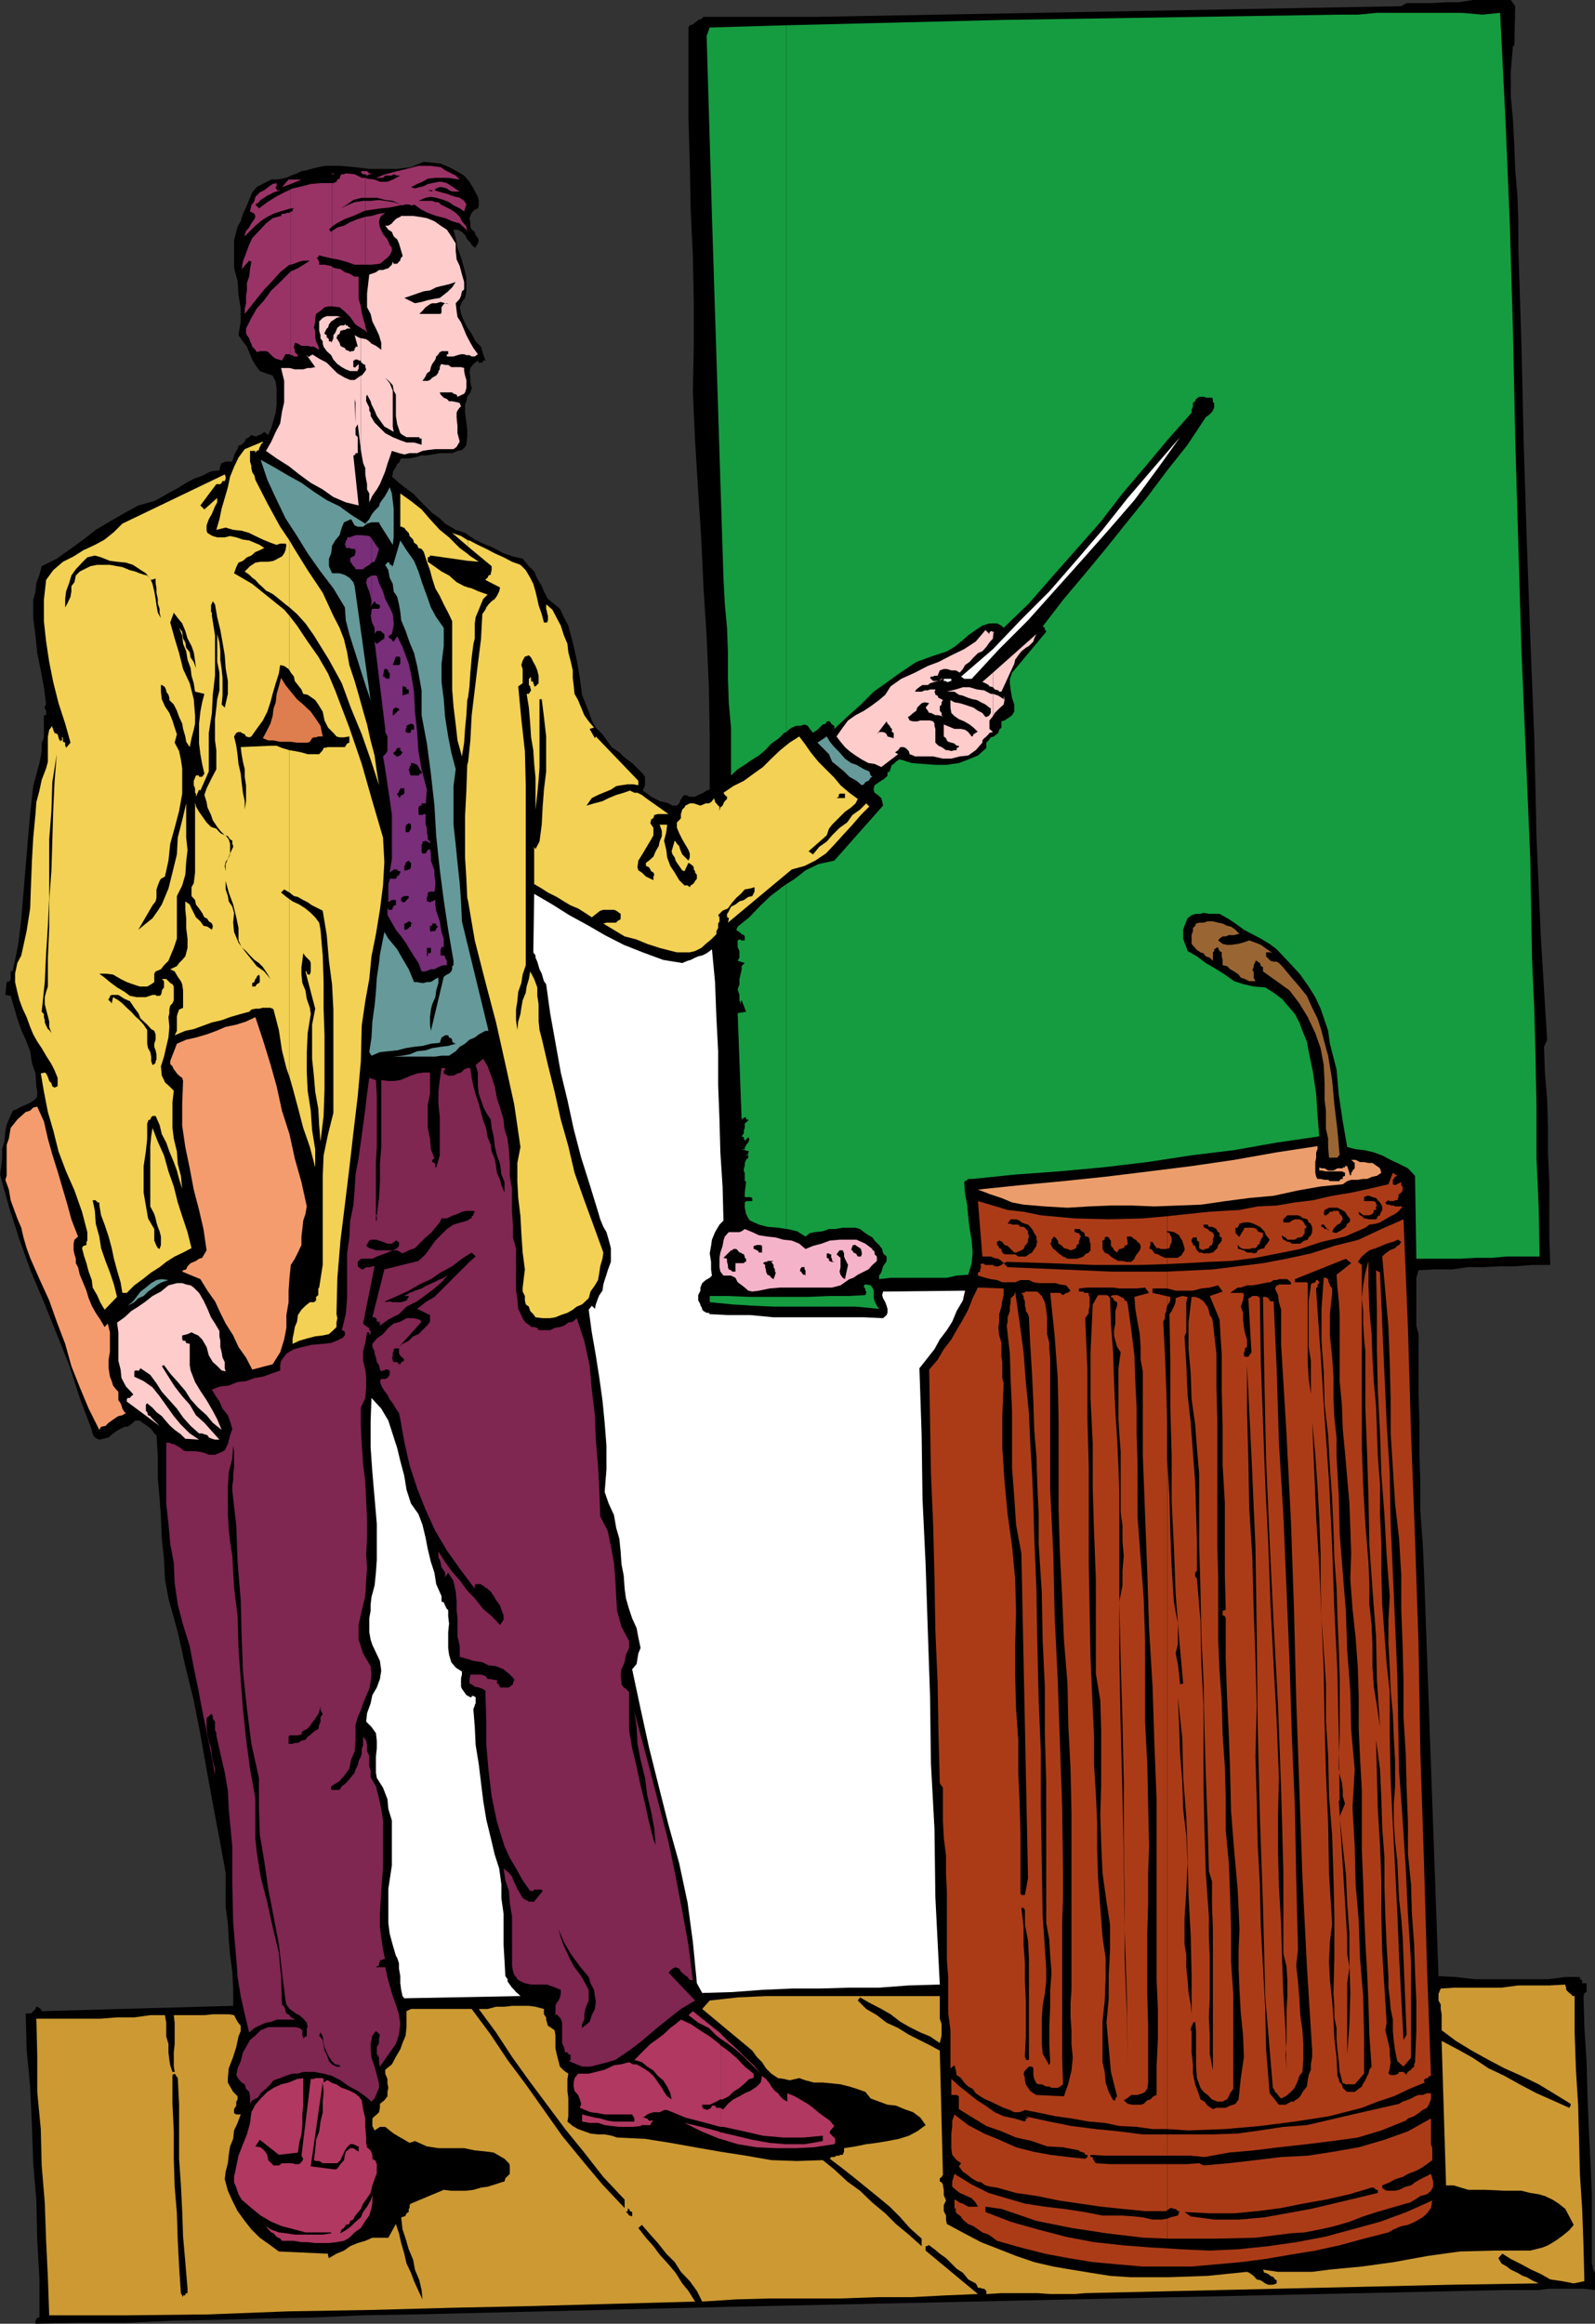
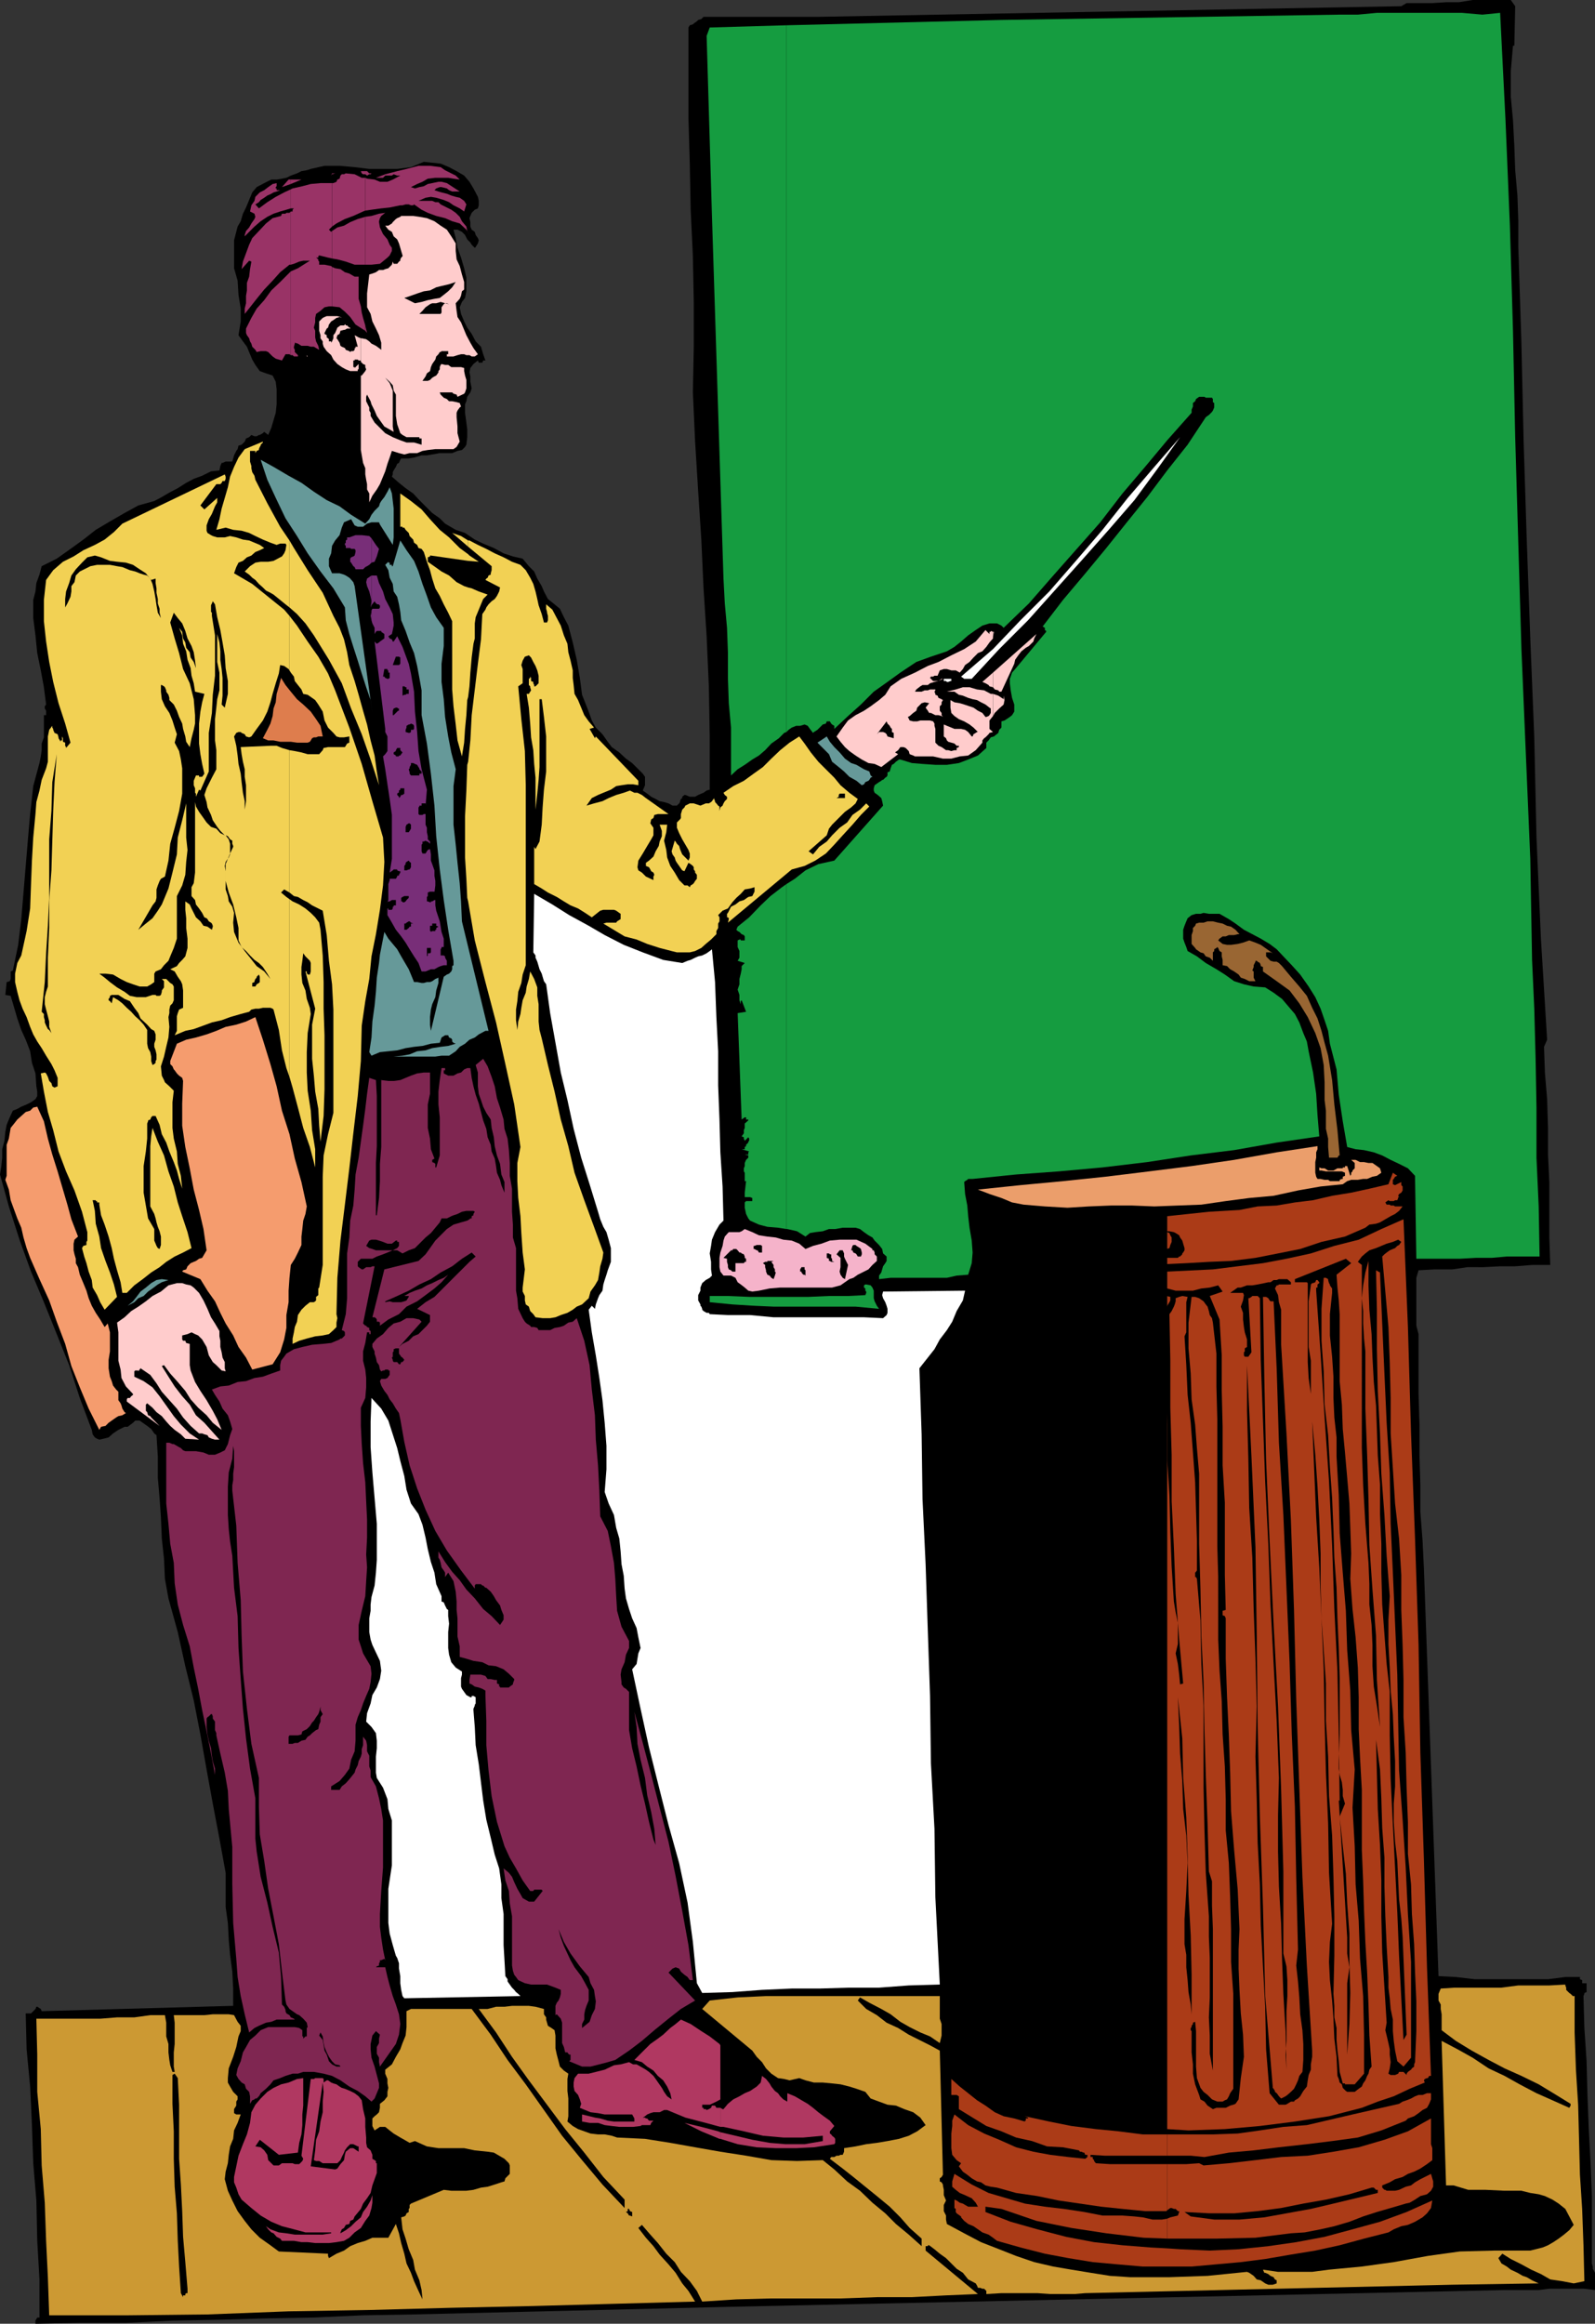
<svg xmlns="http://www.w3.org/2000/svg" width="359.801" height="524.102">
  <rect width="100%" height="100%" fill="#333333" stroke="none" />
  <path d="m341.8 1.398-.198 8.903h-.301l-.5 5.8v5.7l.5 5.3.3 5.797.2 5.5.5 5.704.199 5.796V55.7l.703 21.801.5 22.102.7 22.097.8 22.301.899 22.3.5 22.598 1 22.801L349 234.5l-.7 1.602.2 5.796.5 6 .203 6.5v6l.297 6.204v12.5l.203 6.199h-4.101l-3.801.3h-3.399l-3.8.2H331l-3.398.5h-4L320 286.5l-.5 1.7V299l.5 1.898v13.5l.203 6.903v6.8l.2 6.7V341l.5 6.5.3 6.2 3.297 92 3.902.198 4.301.5h16.5l3.899-.5h3.3v.5l.5.204v.699h1v2l-.5.199v.2l-.199.5.2 7.198.5 7.5.199 7.602.3 7.7.399 7.698.3 7.403V510.5l.2.7v.5l.5.902v3.898l-2.598-.3H349.5l-2.398.3h-7.7L164 520.3 93.402 522l-11.5.2-11.101.5-10.801.198-10.5.301-10.598.2-10.5.5H18l-10 .203v-.903h.203v-.3h.2v-.2h.5v-8.597l-.5-8.704-.2-9.097-.703-8.403-.297-8.597-.402-8.7L6 462.2l-.2-8.097H7l1-1 .203-.5h.2l.8.5.2.5 43.199-1.204V448.5l-.2-3.8-.5-3.802-.3-3.398-.2-3.8-.5-3.598v-7.704L49.5 414.7l-1.5-7.898-1.398-7.7-1.399-7.902-1.5-7.699-1.902-7.7-1.7-7.698L38 360.5l-.797-4.398-.203-4.5-.5-4.602-.2-4.8-.3-4.302-.398-4.597V328.5l-.301-4.8-.5-.4-.7-1-.898-.698-1-.704-.703-.5h-1l-.5.5-1.2.903h-.698l-1.399.699-1.203.8-1 .9-1.2.3-.898.2-.5-.2-.5-.3-.5-.7-.199-1L18 315.3l-2.398-7.402-2.801-7-2.899-7.199L7 286.801l-2.598-7.2-2.402-7.5-2-7.203L.3 263l.2-1.898v-1.903l.5-1.898.203-2 .297-1.602.703-1.699.7-1.5 1-.398.898-.5 1.199-.5 1-.5 1-.704.402-.699v-1L8.203 245 8 242.102l-.797-2.403-.402-2.597-1-2.602-1-2.2-.899-2.6-.699-2.4-.8-2.698-1.2-.204.297-2.898.703-.2.2-.5v-1.698l.5-.204 1.199-5.796.699-5.801 1.5-18 .5-5.7.699-6.3 1.402-5.2.301-1.5.2-1.402v-1.5l.5-1.398v-5h.5v-1l-.301-.5v-.5l.3-.403-.5-3.898-.699-3.8-.8-3.9-.403-4-.5-3.902v-4.097l.5-1.903.203-1.898.7-1.898.5-1.903L12.8 126l3.101-2.2 2.899-2.1 2.8-2.2 3.2-1.898 3.3-1.903L31.204 114l3.598-1 1.699-.898 1.703-1 1.899-1L42 108.898l1.703-.898 1.899-.7 2-1 1.898-.198.203-1 .297-.704h.203l.7-.296h1.5l.199-.704.199-.699.5-1 .3-.398.2-.801.699-.2.703-.698.297-.704.703-.296.5-.5.7.296h.5l.5-.296h.199l.699-.403.3-.3.399.3.5.403.703-1.602 1-3.398.2-1.903v-3.398l-.2-1.7L61.5 84.7l-1.5-.5-1.398-.5-1-1.398-.7-1.2-.5-1.203-.699-1.699-.902-1.2-1-1.398.5-3.102v-2.898l-.5-3.102-.2-3.2-.8-2.8v-6.3l.8-3.098.7-1.204.5-1.699.699-1.398.703-1.7.7-1.703 1-1.199 1.699-.898 1.601-.801h1.2l1.199-.2 1-.198 1-.5 1.398-.5 1-.5 1.203-.204.899-.296 3.101-.704h3.399L80 37.7l3.3.403h6.302l3.101-.403 2.899-1.199 1.898.2 1.902.198 1.899.801 1.699.903 1.703 1 1.2 1.398.898 1.5 1 1.898.199.903v1l-.2.699-.698.3-.7.7-.3.7-.2.5.2.902v1l.3.699.7.5.199.699.5.7.199.5-.2.698-.5.801-.198.2-.7-.7-.3-.5-.7-.699-.5-1-.699-.7-1-.5h-.902l.5 1.9.402 2.198.797 2.204.703 2.398.5 2.102V65.7l-.3 1.5-.7.903-.5 1.199.297 1.5.703 1.699.7 1.398 1 1.403L107.3 77l1.199 1.2.5 1.698.5 1.403h-.5l-.2.5h-.8l-.2-.5-1 .8-.698.899-.2 1 .2.898v1.204l.3 1.5-.3.898-.7 1-.199 1-.3.7v1.902l.3 2.199.2 1.597v1.704l-.2 1.699-.3.5-.7.699-1 .2-1.203.5h-2.797l-1.703.3-1.2.2h-1.198l-1.7.5-1.199.198H90.5l-.2.301-.3.7-.398.203-.301.699-.5.8-.2.399v.5l-.199.5L90 108.898l1.5 1.204 1.703 1.199 1.399 1.5 2.898 2.898 1.703 1.2 1.2 1.203 2.398 1.398 2.101.7 2.2 1.5 1.898.902 2.402 1 2.2 1.199 2.101.699 2.2.5 1.398 1.7 1.199 1.198.703 1.602 1 1.7.5 1.198.899 1.704 1.5 1.199 1.199 1 .902 1.898 1 1.903 1 3.796.899 3.903.699 4.097.5 3.801 1.5 3.801.699 2 .902 1.602 1.5 1.5 1.2 1.699.898 1.199 1.703 1.2 1.5 1.402 1.399 1L145 174.5l.5.7v1.902l-.5 1.199 1 .699.902.7 1 .5.899.5 1 .198 1 .301.902.5h1l.5-.5.2-.3v-.2l.199-.5.3-.199v-.3l.5-.4h.2l1 .4h1.199l.699-.4.703-.3.5-.2.7-.5.699-.198V166.3l-.2-11.5-.5-11.301-.699-10.8-.5-11-.703-10.802-.7-11.296-.5-11.102.2-10.3V68.101l-.2-10.301-.5-10.5-.198-10.403-.301-10.296V6.199l.3-.5.7-.199.199-.2.703-.5.297-.3.703-.2.5-.5h25.7l131.699-2.402L317.3.7h5.8l3.104-.2h2.899l3.101-.5h8.598l1 1.398" />
  <path fill="#159c40" d="M177.402 294.7H193l5.3.5-.5-.7-.5-1-.198-.7v-1.698l-.301-.704-.399-.5-1-.199h-.199l-.3.2v.5l.3.203v.5l.2.199v.3l-.2.5-3.902.2H187l-4.598.199h-5v2.2m0-2.2H169l-4.797-.2h-4.101v1.4l5.101.5 4.797.3 4.5.2h2.902v-2.2m0-15.3h.2l2.199.5 1.902 1.198 1-.796 1.2-.204 1.699-.199 1.398-.5h1.402l1.7-.3H193l1 .3.902.7 1 .703.899.5.5.699 1 1 .699.898.203 1 .797.7v1l-.297.5-.5.703-.203.699-.2.699-.5.7v.8l2.602-.3h12.7l2.199-.5 2.601-.2.801-2.602.2-2.398-.2-2.7-.5-2.902-.3-2.597-.2-2.403-.5-2.597-.203-2.7.203-.203.5-.296.2-.204h1l9.8-1 9.598-.699 9.902-.898 10.098-1.2 9.8-1.5 9.801-1.203L288 257.7l9.602-1.398-.399-4.801-.3-4.8-.7-4.802-1-4.796-.402-2.204L294 233l-.898-2.398-1-1.903-1.2-1.398-1.699-2-1.902-1.403-1.899-1.199-2.601-.199-2.2-.5-2.199-.7-2.101-1.5-1.899-1.198-2.402-1.403-2-1.5-2.098-1.199-.3-.898-.399-1-.3-.903v-2l.3-.898.399-1 .3-.7.899-.703 1-.296h1l.699-.204 1.203.204h2.399l2.101 1.199 1.5 1 1.899 1.398 1.898 1 1.902 1 2 1.2 1.598 1.203 1.5 1.597 1.902 2 1.899 2.102 1.902 2.699 1.5 2.398 1.2 2.602.898 2.602.8 2.398.399 2.898 1.5 5.801.5 5.7.902 6 1 5.8 1.899.5 1.902.2 2.2.5 1.898.703 1.902 1 1.899.898 2 1 1.601 1.7.297 18.698h9.8l3.602-.199h3.598l3.402-.3h7.399l-.2-11.297-.5-11V249.8l-.199-11-.3-11.301-.5-11-.2-11.3-.199-11.5-1-23.598-1-23.704-.703-23.796-.7-24-.5-24-.698-23.704-1-24-1.2-24-4 .403-4.601-.403h-19.2l-4.3.403h-4.098l-76.3 1.199-48.5 1.2v159.402l.5-.5.699-.5 1-.403h.898l1-.3.703.3.5.7.7.902.199-.2.8-.5.2-.203 1-1 .699-.199.199-.5h.703l.297.5.203.2.5.3v.7l3.098-2.899 2.902-2.602 2.899-2.898 3.101-2.2 2.899-2.1 3.601-2.4 3.297-1.198 3.602-1.204 1.699-1 1.5-1.199 1.601-1.398 1.7-1.2 1.5-1 1.601-.5h1.7l1 .5.5.5 5.699-5.5 5.5-6.3 10.601-12 5-6.5 5.098-6 5-6 5.5-6.2v-.703l.3-.699v-.8l.5-.399.2-.5.699-.5h1.203l.297.2h1.402l.2.3v.7l.3.198v1l-.3.704-.2.296-.699.704-.3.199-.403.3-4.098 6.2-4.601 5.8-4.5 6-4.598 5.7-4.8 6-4.801 5.8-4.801 5.7-4.598 6 .5.3v.5l.297.2v.199l-7 8.398-.7.801-.3.903-.2.5v1l.2 1.597.3 1.7.5 1.5v1.601l-.5.8-.5.4-1.198.8-.7.2v1.402l-.5.5-.199.699-1 .8-.703.2-.5.699-.5.5v1.2l-1.898 1.698-2.2.903-2.101.8-2.7.399H211l-2.898-.2-2.399-.198-2.601-.801h-.301l-.7.5-.5.5-.398.199-.3.8-.2.7-.5.2v.698l-.203.301-.297.2-.5.5H199l-.2.203-.5.296-1 .704-.198.699v.5l.199.5.699.5.8.699.2.7.203 1-11 12.402-3.601.796-2.899 1.403-2.402 1.898-1.899 1.2v77.8" />
  <path fill="#159c40" d="m177.402 199.398-1 .704-2.601 2-2.2 2.097-2.601 2.7-2.598 2.101-.3.7.3.3.399.2.5.5.5.198.199.301v.903h-.898v-.204h-.301l-.399.204v1.5l.399.898v1.5l-.399.7 1.598.5-.7.698v.704l-.198 1-.301 1.199V222l-.399 1.2.399 1.198v1.204l.3.898v-.7l.2-.198 1 2.597-1.899.301.899 24 .699-.5h.3v.5h.5v.2l-.8.698v1l-.2.5v.704l-.5.699.5.199v.3l.2.5.8-.8.2.3v.5l-.2.2v.2l-.5.5v.3l-.3.2v.5h-.7l1.7.5-.2.198v.5h-.8l.8.204v.5l-.5.5-.3.699V263l-.2.5v.7l.2.3v1.898h.3L168 269v1h1.203l.5.2v.698h-1.402l-.301.301v1.2l.3 1.402.5 1 .403.5 2 .898 1.899.5 2.398.2 1.902.3v-77.8m0-193.699-17.3.5-.7 1.902 1.2 40.597 2.601 81.801.297 5.602.5 5.5.203 5.5v5.796l.2 5.704.5 5.5v10.796l1.5-1.398 1.597-1 1.703-1.2 1.5-.902 1.399-1.199 1.398-1.5 1.703-1.199 1.2-1.2.5-.198V5.699" />
  <path fill="#936" d="M65.602 80.102H66l.3.296h.903v-.296l-.703-.704v-.5l-.2-.398v-.3l.2-.7v-.2l.703.2.797.5h1.402l.7.2h.699l.5.3.699.398-.2-.898-.5-1-.198-.898v-1.5l-.301-.704.3-1.199v-1l.2-.898 1-.7.902-.8 1-.2h.7V60.2l-.2-.199-1.5-.3H72V59l-.2-.2v-.3l-.5-.398h.5V57.8l.2-.2 2 .5.902.2v-6.2l-.199.2-.5-.5.7-.7v-9.8H72.3l-2.2.199-1.898.5-2.203.5-.398.2V47h.699l-.301.3v.4h-.398v12l.699-.2 1.2-.5.902-.2h1.5l-2.699 1.7-1.601.7v18.902" />
  <path fill="#936" d="m65.602 61.2-.5.5-1.899 1.902-2 1.898-1.601 2.2-1.7 1.902-1.199 2.097-1.203 2.403v1l.203.5.5.699.2.699.3.5.2.7.699.698.3.5.899-.199H60l.5.2 1 1 .703.5.7.203.699.199.8-1.403h.899l.3.204V61.199m.001-13.499-.301.3h-.7l-.199.2h-.8l-.2.5-1.902.5-1.5 1.198-1.598 1.704-1.5 1.597-.699 1.5-.703 1.903L54.8 59l-.3 1.7 1.703-1.9.5.2-.3 1.7-.2 1.698-.5 1.403V65.5l-.203 1.2v1.698l-.297 1.204V70.8l1.2-1.5 1.5-1.903 1.699-2.097 1.898-2 1.703-1.903 2.098-1.699h.3v-12" />
  <path fill="#936" d="m65.602 42.7-1.5.698-1.899 1-1.902 1.204L58.402 47l-.8-.898.8-.5.399-.5.8-.5.7-.5.902-.403.5-.3.7-.2.8-.3h-.8V42.5h-.2v-.3l.2-.2v-.7l-.903.2-1 .7-.898.698-1 .5-1 1-.2.903-.699 1-.3 1.398 1 .5.199.7-.2.5-.699 1-.5.902-.703.8-.297.899v.3l2.2-2.198 1.398-1.204 1.5-1 1.402-.699 1.5-.5 1.399-.398 1-.301v-4.3m0-1.2 2.398-1h-2.398zm0 0" />
  <path fill="#936" d="M65.602 40.5h-.5l-1.5 1.7 2-.7v-1m9.3 28.602 1.7.199 1.199 1L79 71.5l1.203 1.7 1.399.902.8.5v-1.204l-.5-1.699-.3-1.199-.2-1.398-.5-1.704v-5H80l-1.2-.699-1-.3-1-.7-1.198-.199-.7-.3v8.902m0-10.802 1.2.2L78 59l2 .7h2.402V48.897l-1.699.5-1.703.704-1.398.796-1.5.403-1.2.8v6.2m0-7.198 1-.704 1.899-1 1.902-.699 2.2-1 .5-.199v-7.398h-.801L80 39.3l-2-.2-.398.2h-.5l-.301.3-.2.7-.5.199-.199.5-.699.3h-.3v9.802M74.902 39.3l.7-.198h-.7zm0 0" />
  <path fill="#936" d="m74.902 39.102-.199.5.2-.301v-.2m7.499 35.501.399.5-.399-1.704zm0-14.902h1.399l1.902-.2 1.7-1.398.5-.5.5-1v-.704l-.5-.699-.5-1.199-1-1.2-.7-1.5-.203-1.198v-.204l.203-.699.297-.5.902-.699-1.402.2-1.7.5-1.398.198V59.7" />
  <path fill="#936" d="m82.402 47.5 1.399-.2L86 47l1.902-.2 2.399-.5h.5l.699-.198h.703l.5.199h.5l.2-.2 1.699 1.2L96.5 48l1.902.7 2 .5 1.598.698 1.703.5 1.5 1.403.899 1.5-.7-1.2-.199-1-1-1.203-.5-1-.902-.898-1-.7-2.399-1.198-.5-.5h-.699L97.5 45.3h-3.098L96 44.6l1.203-.203 1.2.204 1.699.5 1.199.5 1 .699 1.402.699 1 .7.5-1.598-.5-.801-1-.7-.902-.203-1-.296-1-.403-1.2-.3-.699-.2-.902-.3.402-.399.801-.3h.399l1.199.3.5.398.699.301h1.703l-2.902-1.898L99.6 41h-.699l-1.402.3-1 .2-.898.5-1 .2-1 .3-.899-.3 1.399-.7L95.3 41l1.199-.7 1.703-.198h2.899l1.199.199 1.402.199-.902-.898-1-.5-1.399-.704-1-.699L97 37.4h-2.598l-2.699.703-2.101.5-2.7.699-2.101.8h1.601l.5-.5h1.5l.399-.3.8.3h.7l-1.7.899-1.199.5h-1.699l-1.203-.5-1.7-.2-.398-.198V47.5m0-8.2.399.302.5-.301h.3l.2-.2h-.5l-.5-.5h-.399v.7m0-.699h-1l-.5-.204.5.204.2.5.3.199h.5v-.7" />
-   <path d="M97.5 42.898v.301l-1-.3zm-7.2 3.204-1.5-.5-1.898-.301-1.402-.2-1.898.2h-1.7L80 45.6l-1.7.7-1.5.699 1.5-.898 1.403-1 1.899-.5H85l1.902.5 1.7.199 1.699.8" />
  <path fill="#fcc" d="M49.5 300.2v1.198l.203 1v1.403L50 305l.203 1.2.5 1v1.402l.2.699-.903-.2-.5-.5-.7-.703-.8-.699-.898-1.5-.5-1.898-1-1.7-.899-.902-.703-.3-.797-.399-.902.398-1.2.301v.903l.2.296h.5l.199.5.8.204v4.796l.2 1.204 1 2.597 1.203 2 1.399 2.102L48 318.199l1 1.903 1 2.398-2-1.602-1.398-1.699-1.899-1.699L43 315.602l-1.2-1.903-1.698-2-1.7-1.898L37 307.898l-.5.204L38 310.5l1.402 2.2 1.7 2.198 1.699 1.903 1.402 2.398 1.899 1.7L47.8 322.8l1.699 1.898h-1l-.7-.199-.698-.3-.301-.5-.7-.2-.5-.2h-.699L43 321.603l-1.7-1.903-1.398-2-1.699-1.898-1.703-1.903L35.3 312l-1.398-1.898-2.199-1.5-.5.699v-.2H30.5l-.2.2v1.199l2.102 1 2 1.398 1.598 2L37.5 317l1.703 2.398 1.598 1.903 2 2 2.101 1.398-3.101-.199-1-1-1.399-1-1-.898-.902-1-1-1.204-1.2-.898-.898-1-1.199-1-.3.3v1.4l.3.3.2.7.5.198.199.301L36 321.602l-7.398-5.5v-.5l.199-.301h.5l.3-.403.399-.296v-.204l-1.598-1.699-1-1.898-.199-1.903-.5-2V300.5l-.3-2.2 1.699-1.198 1.5-1.403 1.601-1 1.7-1.199 1.5-1.2 1.898-1L38 289.899l1.902-.5h1.2l.898.301 1 .2.703.5 1.2 1.203 1 1.699.898 1.898.8 1.903.899 1.398 1 1.7M81.402 101.5l.5 2.898.5 1.204V107l.2 1.2.199 1v1.198l.5.903v2l.699-1.5 1-1.403.703-1.199.7-1.699.5-1.2.5-1.698.5-1.403.5-1.5 1.597.5 1.203.301 1.2-.3h1.699l1.199-.5 1.199-.2 1.703-.2h4.098l.699-.5.703-1.198-.5-1.903v-1.5L103 94.102v-1l.203-.5.5-.704.297-.199-.297-.8-.703-.2-1-.199h-.7l-.5-.5-.698-.3-.7-.7-.199-.5H102l.3.3.7.2.203.5 1.5-.7.2-.3.3-.898v-1.903l-.3-1-.2-1V83l-.703-.2h-2.2l-.698-.5h-.7l-.8-.198-.2.199-.199.5v.5l-.3.398V84l-.5.7-.403.198-.5.301-.5.5-.5.2h-1.2l.7-1 .3-.7.7-.5.203-.898.297-.7.703-1 .2-.703.5-.5.3-.5h.2l.199-.199h1.5v.7h-.301v.5h1.5l.902-.297.797-.204h.703l.5.204h.7l.5.296h.699l.699-.5-1-1.398-.7-1.2-.898-1.698-.5-1.204L104 72.7l-.797-1.199-.203-1.398-.2-1.704.903-1L104 66.7l.203-1 .5-.398v-1.7l-.5-1.703-.5-1.898-.703-1.5-.2-1.898v-1.704l-1-1.597-1-1.5-1.398-.903-1.402-1-1.7-.699-1.698-.3-1.399-.2H90.5l-.2.2-.698.3-.301.2-.7.703-.199.296-.8.5h-.7l.7.903.8.5.399 1 .8.699.399.898.3 1 .2.704.3 1v.199l-.3.3-.2.399v.3l-.3.2-.398.5H88.8l-.2-.5-.199.7-.8.8-.7.2-.5.198H85.5l-.7.5-.8.301-.7.2-.5 4.3v3.102l.802 1.5L84 72.5l.8 1.602.7 1.5.5 1.699v1.597l-.5-.398-.7-.5-1-.5-.5-.5-.698-.5-1-.2h-.2v5.302l.5.5.5.199v.5l.2.5-.2.398-.8 1h-.2V101.5" />
-   <path fill="#fcc" d="m81.402 84.7-.699.5-.703.5h-1l-1.2-.5-1.698-1-2.399-2.4L72 80.899l-1.598-1v.204h-.3l-.2.296h-.5l1.7 2.403-1 .199h-.7l-1 .3H66.5l-1.2-.3h-1.898l.7 2.898V90.7l-.5 2.2-.399 2.601-1 1.898-1 2.204L60 101.699l2.402 1.7 2.7 1.703L67.5 107l2.602 1.898 2.699 1.5 2.402 1.704L78 113.3l2.902.699-1.199-11.3H80v-.2h.203v-.3h.5v-3.598l-.5-.5V96.5l.5-.8.7 5.8V84.7" />
  <path fill="#fcc" d="m81.402 76.3-.5-.198-.902-.5.703 2.597h-.5v.301H80v.398l-.297.301h-.5l-.203.2-.2-.2-.8-.3-.2-.399-.698-.3-.301-.2-.2-.7-.5-.8-.199-.2.2-.698.5-.301.199-.7.8-.203h.2l.5-.296H79v-.204h-.2l-.5-.5H78V73.2h-.2l-.198.2H76.8l-.7.5-.199.5-.3.703-.399.5v.699l-.3.699-.2.3V77h-.5v-.5L74 76.3l-.297-.198v-.5l-.5-.301v-.2l.5-1 .297-.203.203-.699.5-.699.5-.3.7-.5.699-.2.5.2-.301-.2-.7-.2h-2.398l-.5.2-.402.2-.801.8v2.102l.3 1v.699l.5.699v.5l.2.7.703 1 1 .902.5 1 .899 1 1 .699.898.5 1 .398h1.703v-.398h.2v-1.2L80 83v-.2h-.297v-1.5H80v-.198h.703l.2.199h.5v.3-5.3M224 161.5l.402-.7 1-1 1-.902.2-1-.2-1v.801l-1.199-.8L224 156.5v5" />
  <path fill="#fcc" d="M224 156.5h-.5l-1.5-.8-1.598-.2-1.699-.5h-1.5l-1.601.5-2 .5h1.699l1 .7.902.198 1.2.5 1 .301 1 .2.898.5 1 .5.902.703.297.199v1l-.297.5-.203.199-.5.2h-.2l-.698-.9-1-.5-1-.698-.899-.301-1.203-.403-1-.296-1.2-.204-.898-.5v1.704l.2 1.199.699.699 1 .7 1.199.5 1.203.698.899.704 1 1h-.2l-.3.199-.5.3-.2.5h-.199l-.8-1-.7-.5-.902-.203h-1.5l-.7-.296-1-.403-.699-.3v2.703l.5.398.2.5.3.3 1.399.4.5.5h.5v.3l-.5.2v.5h-.5l-.7.198-.699-.199h-.5l-.699-.5-.3-.199-.7-.3-.703-.7v-3.102l-.2-.699v-.5l-.3-.5-.7-.199h-2.198l-.7.2H206l-.797-.2-.402-.8.402-.2.797-.7.703-.5.2-.698.699-.704.3-.296.7-.204 1 .204-.801 1 .5.699.3.5H210l1 .5h.703l.7.199.3.2-.3-.4v-.5l-.403-.5v-1l.402-.402v-.5l.301-.5-.3-.199-.7-.3-.203-.5-.5-.2v-.199l-.2-.5.2-.3v-.2h-1.2l-.5.2h-.698l-.7.3h-1.5l.301-.5.899-.7.5-.3h1.199l.5-.398 1-.301.902-.2H210.5l-.5-.5-.2-.203.2-.296h.5l.3-.204h.7l.5-1.199.902-.3h.7l1 .3h1l.898.5.703-.8.5-.899 1-.7.899-1 1-1 1-.402.898-1 .703-1L224 144v-1.5l-.5-.2v.2h-.297v.5l-.902-.898-2.2 2.597-2.601 1.7-2.898 1.402-2.899 1.5-2.402.898-2.899 1.5-3.101 1.403-2.399 1.699-1.199 1.898-1.402 1.2-1.899 1.402-1.5 1-1.902 1-1.7 1.199-1.198 1.602-1.399 2 .899 1.199 1 1.199 1 .898 1.398 1 1.402.903 1.5.8 1.399.2 1.5.699 3.8-2.898-.699-.403.7-.5.5-.699h.699l.5.2.699.698.203.704.797.296.402.204h4.098l2.203.5h1.899l1.898-.5 1.902-.204 1.7-1.199 1.5-1.699v-.5l.398-.5.3-.2.7-.698.203-.301.797-.2-.797-.703V162.5l.797-1v-5" />
  <path fill="#fcc" d="m224 155 .402.5.801.2.2.3h.5l2.898-6.3.199-.9.703-1 .7-.902 1-.796.699-.403 1-1 .199-.699.5-1-9.801 8.7v3.3" />
  <path fill="#fcc" d="m224 151.7-2.398 2.1.699.302.699.398.203.3.797.2v-3.3m0-8 .203-1.2H224ZM69.402 80.398l-.199-.296v.296zm-.199-.296-.3-.204zm142.5 73.5 1-.5h-.3zm0 0" />
  <path d="M102.8 63.602 102 64.8l-.898.898-1 .801-.899.7-1.203.198-1.5.301-1.398.403-1.5.296-2.399-1.199 1.5-.5 1.399-.5 1.5-.5L97 65.5l1.402-.7 1.2-.3 1.699-.398 1.5-.5m-1.501 5-.5-.204h-.398l-.3.204-.5.699V70.5l-.2.3h-4.8l.699-.698L96 69.3l1-.7.5-.203h.902l1-.296 1 .296.899.204m-6.899 30.001h.2v.296h.5v1.403l-1.7-.5h-1.699l-1.402-.5-1.7-.7-1.699-.902-1.199-1.199-1.203-1.2-.898-1.5v-.698l-.301-.5v-.704l-.7-1.398v-1l.2-.5.8 1.5.2.7.699 1.402.5 1.199.703 1 1 1.398.899.5 1.199.7-.2-1.2v-8.097l-.699-1.704-1-1.199 1 .903.7.796.199 1.204.5.898v4.8l.3 1.9.7 2 .5.402.902.5h2.7m-14.2-3.102L80 90l.203.898zm0 0" />
  <path fill="#fff" d="M219.203 153.102H217.5l-.7-.5 7.2-6.204 6.203-6.5 6.5-6.5 6-6.898 6-7 5.7-7.2 6-7 5.8-6.698-5 7-5.3 7.199-5.801 6.699-6.2 7-12 13.398-6.5 6.5-6.199 6.704" />
  <path fill="#f2d154" d="m65.3 242.898.7 2.403 1.203 4.5 1.2 4.597 1.5 4.301 1.199 4.602v-4.102l-.7-4.3-.3-4.399-.7-4.5-.199-4.102v-4.597l.2-4.301.699-4.3-.2-1.4-.699-2-.3-1.902-.7-1.699-.203-1.898v-1.7l.203-1.402.2-1.699.5.7 1 1 .199.5v1.902l-.2.699h-.5v-.2h-.199v-.5h-.3l2.199 8.399-.7 3.602v7.699l.399 3.8.3 3.598.7 3.903.199 3.796.3 3.602.7-5.8.203-6v-12.2l-.203-6v-6l-.2-6-.5-5.8-.3-1.598-.898-1.204-1-1-1.2-1L67.5 204l-1.5-.7-.7-.5v40.098" />
  <path fill="#f2d154" d="m65.3 202.8-.698-.5-1.2-1 .7-.698 1.199.699v-62.403l-1.2-1.398-3.601-2.898-3.598-2.903-4.101-2.398.5-1.403.5-1 1-.398.902-.8 1-.4.899-.8 1-.398 1-.5-1-.704-2.399-1-1.402-.199-1.5-.5-1.399-.3-1.199.3H49l-1-.3-.398-.2-.801-.5-.2-.5V118.5l.5-1.398.7-1.204.699-1.699.5-.898v-1l-2.898 2.597-.899-.898 3.598-4.8h.902l.297-.302.203-.398h.5l.2-.5v-.5l-.2-.5-23.101 11.102L25.703 120l-2.101 1.7-2.2 1.198-2.601 1.204-2.2 1.398-2.398 1.2L12 128.601l-1.598 2.199-.5 4.5v4.8l.5 4.598.7 4.602.898 4.5 1.203 4.8 1.5 4.598 1.2 4.301-1 1.2v-.2l-.2-.3v-.7l-.5-.2v-.8l-.203-.398V167h-.297v.3l-.5-.8v-.2l-.203-.698-.7-.301-.3-.7v-.203l-.2-.296v-.403l-.698.903-.301 1.5v5.699l-.399 1.5-1 2.597-.5 2.403-.699 2.597L8 183.602l-.5 5.296-.297 5.204L7 199.398l-.2 5.5L6 210l-1.2 5.5-.898 1.7-.5 2.402v1.898l.5 2.2.5 1.902.7 1.898.898 1.898.8 2.204.7 1.699.902 1.597 1 1.5 1 1.704 1.2 1.898.699 1.398.699 1.704V245l-.7.3-.5-.3-.198-.7-.5-.5-.301-.902-.399-.796-.3-.204-.899.204.7 4.097.898 4.602L12 254.898l1.203 4.801 1.7 4.5L16.8 268.5l1.699 4.8 1.203 4.598v1.903l-.203.3v.7l-.7.199-.3.5.5 1.898.5 1.5.5 1.903.703 1.898.2 1.7 1 1.703.699 1.597 1 1.7 2.8-2.899-.699-2.8-.902-2.7-1-2.602-1-2.898-.399-2.602-.8-2.898-.2-2.898-.5-2.403h.7v.2h.3v.3h.5v.5l.399 2.403.8 2.097.899 2.7.703 2.601.5 2.398.7 2.602.8 2.7.399 2.402h1l1.699-1.704 1.902-1.398 1.899-1.5L36 285.8l1.5-1.198 1.902-1.204 1.899-.898 1.902-1-.902-3.602-1.2-3.597-1-3.102-.898-3.597L38 264.199l-1-3.597-1.398-3.102-1.2-3.102-.3 1.903-.2 2.199v13.602l.899 1.699.3 1 .2.898.3 1 .399 1 .3 1.2v1.902l-.3.898-.398-.199-.301-.5-.2-.5-.3-.7v-2.6l-1.399-2.4-.5-2.902-.5-2.898v-6l.5-3.3.301-2.9v-3.402l.2-.5v-.199l.5-.199.199-.5.3-.3h.7l.898 2 .5 2.1 1 1.9.703 2 1 2.402.7 1.898.5 1.898.699 2.204-.301-2.903-.7-2.699-.199-2.8-.699-2.9-.3-2.402v-5.796l.3-2.602-1-1-1-.898-.203-.5-.5-1-.2-2.102.7-2.2.5-2.198L38 234l.203-2.398-.203-2.204.203-.898v-.8l.2-.9.5-.5.3-.698V222.5l-.3-.5-.5-.3-.2-.2-.203-.2-.5-.5h-1l.5.5v1.4l-.5.698v.301l-.2.7-.3.203h-.7l-.198-.204h-.7l-1.5.5h-2.101l-1.5-.296-1.2-.903-1.699-1-1.601-1.199-1.2-1-1.199-.898h1.399l1.699.199 1.703 1 1.399.699L30 222l1.5.5h1.703l.899-.5.699-.5v-1.898l.3-.5 1.2-.5.699-.903 1-1 .402-1 .801-1.898.7-2.102v-9.597l1.199-2.403.699-2.398.199-2.903.3-2.699-.3-2.8v-7.7L41.102 185l-1 3.898-.2 3.801-1 4.102-.902 3.597L36.5 204l-.898 1.398-1.2 1.704-1.5 1.199-1.699 1.398 3.2-5.5.699-.898.199-.801v-1.898l.3-.903.399-1 .3-.5.903-.5.797-3.597.402-3.801 1-3.602 1-3.8.7-3.899v-5.7l-.301-2-.399-1.902-1-1.898.5-1.898-.5-1.5-.5-1.602-.699-1.7-1-1.5-.703-1.6-.2-1.7v-1.5h.2l.5.3.203.2.297.7v.3l.5.7.203.698v.5l1 1 .7 1.403.5 1.398.699 1.5.199 1.2.5 1.703L42 167.3l.8 1.199.403-2 .5-1.898.297-1.403V161.3l-.297-3.602-.902-3.597-1.5-3.204-.899-3.597-1-3.301-1-3.602.801-2.199.899 1.2 1 1.203.699 1.699.5 1.699.902 1.7.5 1.402L44 149l.203 1.7-.5-1.4-.703-1-.2-1.198-.8-1-.2-1.204-.5-.898-.198-1.5-.7-.898.7 1.699.199 1.898.699 1.7.3 1.902.7 1.898.203 1.7.5 1.703L44 156l2.102.5-.5 1.898-.399 2.102-.3 2.7v4.5l.3 2.402.399 2.199.5 2.199-.5.7h-.7v-.302h-.699l-.203.5-.297.704v1l.297.699v1l.203.199v.7l.7-1.598.3.199L47.102 174v-8.7l.699-4.5.199-4.1.5-4.302v-9.097l-.7-4.403v-.699l-.198-.199v-1.5l.199-.398.199-.5.5.699.5 2.898.703 2.903.5 2.796.5 2.903.2 2.898.5 2.903v2.898l-.7 3.102-.703-.704.203-2v-4l-.203-2-.297-2.097v-1.903l-.203-2L49 143v6.3l.5 2.4v4l-.5 2-.2 1.902-.3 2.597V167l.3 2.2v4.3l-1 1.898-1.198 2.403-.5 1.5.5 1.597.199 1.204.8 1.699L48 185l1 1.5.703.898 1 1-1-.5-.902-1-1.2-.398-1-1-.699-1-1-1.398-.699-1.204-.203-1v15.903l-.297 2.398-.5.903v2L44 203l.203 1 .7.898.699 1 .5 1 .5.204.199.199.3.5.5.3.2.2.199.5V209l-.2.7-1-.7-.898-.2-.699-1-1-.902-1-2-.402-.898-1-.7v1.9l.199 1.902v2.199l.3 2.398v2.102l-.5 1.898-.698.801-.7.7-.5.698-1.5.704 1 .5.7 1.199.699 1 .3.699.2 1.398v3.903l-.899.398-.3.801-.2.7v3.3l-.5 1 2.399-1 1.902-.398 2.2-.801 1.898-.7 2.199-.5 1.902-.703 2.399-.699 1.902-.5.5-.5.899-.199h.8l.899-.2H61l.5.2.203.2 1.2 4.6.699 4.598 1 4 .699 2v-40.097" />
  <path fill="#f2d154" d="m65.3 201.3 1 .802.903.199 1.2.699 1 .5 1 .7 2.398 1.198.902 5.5.5 5.801.7 5.301.3 5.7V251L74 255.8l-1 4.802-.2 4.796v19.903l-.8 5.097-.2.204v1.5l-.5.398v.8l-.198.2-.301.2h-.899l-1 .8-.902.898-.797 1.204-.203 1.5-.5 1.199-.2 1.199-.3 1.398v1.204l1.5-.704 1.703-.5 1.899-.5 1.699-.199 1.402-.3 1-.899.7-.7v-1l.199-1-.2-.902.2-8.199.699-8.398 1-8.102 1-8.199.902-7.898 1-8.403.7-7.898.199-8 .8-5.5.899-5 .5-5.102 1-5 .902-5.5.7-5.5.3-5.3-.3-5.5-2.403-8.2-2.398-8.398-2.801-8.2-3.2-8.402L74 151.9l-2.2-3.797-2.398-3.403L67 141.102l-1.7-2.204v62.403" />
  <path fill="#f2d154" d="m65.3 137 1.7 1.5 1.902 2.102 1.899 2.699 3.402 5.5 2.899 5.3 2.101 5.7 2.399 5.8 2 5.7 1.898 5.8L85 174l-.5-3.602-.898-3.398-.801-3.602-.899-3.097-1-3.602-.902-3.097L78.8 150l-.5-2.898-.698-2.903-1-2.597-1.399-2.704-2.402-5.199-3.399-5.097-3.101-5-1-1.704V137" />
  <path fill="#f2d154" d="m65.3 121.898-2.097-3.097-2.902-5.301-2.7-5.3-.199-.9-.5-.8-.199-.898v-.5l-.3-1v-2.403h1.199v.5l.3-.5.5-.199v-.2l.2-.5.199-.3v-.2l.5-.5v-.198l-4.098 1.699-1.402 1.898-1 2.102-.899 2.199-.5 2.398-.699 2.403-.703 2.398-.5 2.403-.7 2.398 2.102-.5 1.7.5 1.898.2 1.703.5 1.399.698 1.699.801 1.699.7 1.402.5.801-.297h1.2l.199.296-.2 1.204-.3.699-.5.699-.399.2-1.5.8-1.203.2h-1.7l-1.198.198-1.2.801-1.199 1.2 1 .703.7.699.699.5.8.898.899.801.699.7 1 .5.703.402 2.7 2.199.898.699v-15.102m40.301 81.402 1.5 8.802 2.398 9.398 2.402 9.102L114 240l2 9.102 1.402 9.597-.699 3.602v4.097l.2 3.801.5 4.102.199 3.8.3 4.399.5 3.8-.5 4.098v.903l.5 1v1l.2.898.699.5.3 1 .7.7.5.703 1.601.199h1.7l1.199-.2 1.199-.5 1.5-.5 1.203-.703.899-.699 1.199-.5 1.5-1.398.402-1.5 1-1.403.7-1.199.3-1.699.2-1.398.5-1.704.199-1.398-2.102-5.8-2.2-6-2.198-6.2-1.399-6-1.703-6-1.398-6.3-1.5-6-1.399-6-.5-1.9-.203-1.902V226.5l-.297-1.898v-1.903l-.703-1.898-.898-1.7-.301 1.7-.5 1.699-.2 1.398-.699 1.704-.3 1.699-.2 1.398-.5 1.7-.199 1.902-.3-2.2V227.7l.3-1.898.2-2.102.699-2 .3-1.898.7-2.102v-40.597l-.2-7.704-.8-7.199-.7-7.398 1-.7v-3.203l-.3-.898.3-1 .5-.898.899-.301.5.5.5 1 .5.898.402 1 .297 1.2v1.703l-.7.699h-.3v-.301l-.2-.398v-.301l-.5-.2v-.703l-.198-.296v.296l-.301.204v1.398l.3.3v.2l.2.7-.2.3-.3.5h-.5l.5 3.102.3 3.597.2 3.102.5 2.898.199 3.102.3 3.097v7.204l.403-3.602.297-3.102.203-2.898v-15.3h.5l.5 4 .5 4.402V174l-.5 4.102-.3 4-.2 3.898-.5 3.8-.902 1.7-.301-.5v8.398l1.703 1 1.399.903 2 1 1.601 1 1.5.898 1.7.7 1.597 1 1.5 1 1.902-1.5.7-.2h2.398l.5.2.703.5.297.203v1.199l-.797.5-.203.3h-2.2l-.698.2 4.8 2.898 2.7.7 2.398 1 2.8.902 2.7.699 1.203.3h2.899l1.199-.3 1.402-.7 1-.902 1.2-1 1.199-1.199V210l.398-.7v-1l.3-.5v-.902l-.3-.5 1-1 1.203-.5 1-1.398.899-1 1-.898.898-1 1.203-.204 1-.296v1l-.5 1-.902.199-1 .699-1 .3-.899.7-1 .5-.699 1.398-.203.204v.796h.203l.2.204v.199l-.2.8 14.399-12 2.898-.8 2.402-1.2 2.399-1.601 1.902-2 1.899-2.102L192.3 186l1.902-2.2 1.899-1.902-.7-.699-1.402 1.403-1.7 1.199-1.198 1.699-1.7 1.2-1.699 1.698-1.203 1.403-1.7 1.199-1.398 1.7-1-.7 4.098-3.602.5-1.5.703-.898 2.899-2.898 1.398-1 1-.903.5-1-1.898-1.398-2-1.7-1.399-1.703-1.902-1.898-1.7-1.7-1.699-2.1-1.402-2-1.2-1.598-2.198 1.398-2.102 1.7-2 1.902-1.898 1.898-2.102 1.5-2.2 1.602-2.398 1.199-2.199 1.5.297.5.5.398v.5l-.5.5-.297.5-.203.5-.5.403-.2.796v-1l-.3-.199-.398-.5-.301-.3v-.2l-.2-.5V180l-.5.7-.199.198-.5.301h-.699l-1.203.5-1.5-.5h-.898l-1 .5-.2.403-.5.5-.3 1v.898l-.2.3-.699.7v1.2l.5 1.198.7 1.403 1.398 2.398.3.801v.898l-.3.704-.7-.704-.699-.699-.3-.699-.2-.5-.199-.7-.5-.5-.3-.5-.2-.198L151.5 192l.203.7.5.698.2.704.3.5.5.699.2.3.5.7.5.199.898-1.898.5.296.5.403.199.3v.5l.3.399v.3l.403.5v.9l-.402.5-.301.5-.2.198-.5.301-.198.403-.5-.403h-.7l-1.199-1.199-1-1.7-1-1.5-.703-1.902-.2-1.699-.5-2.097.5-1.903.2-1.699h-1.7l.5 1.398v1.204l-.5 1.199-.198 1-.7 1.199-.5 1.2-1 .902-.699.5v.699l.7.3.3.5.2.399.5.3.199.5-.2.4v.8l-1.699-.8-.902-.9-.801-.5-.2-.698.2-1.5 1-1.602 1-1.7.902-1.5.5-.902V186.7l-.699-1 .2-.898.5-.301.199-.7.8-.198h2.399L145.703 180l-.902-.7-1-.5h-.7l-1-.5-1.398.5-1.703.5-1.7.7-1.398.7-1.902.5-1.7.5 1.2-1.7 1.402-.7 1.2-.5 1.699-.698L139 177.3l1.203-.2 1.399-.203h1.199l1.199.204v-1l-9.598-10-.199.398-1.203-2.102 1-.296-1.2-1.403-1-1.398-.698-1.7-.7-1.703-.8-1.398-.2-2-.199-1.602V151.2l-.5-2.199-.5-1.898L128 145.2l-.797-1.898-.703-2.2-.898-1.703-1-1.898-1.399-1.2v1l.2.7v.2l.199.698v1l-.2.5h-.699l-.5-1.898-.703-2-.297-1.398-.402-1.704-.5-1.699-.7-1.398-1-1.7-1.199-1.203-1.902-.699-1.898-1-2-.898-1.899-1-1.902-.903-1.899-1h-.3v1.403l5.3 4.398v.903l-.199.699v.3l-.5.2-.203.5-.297.199-.203.3 3.3 1.7-.198.898-.5 1-.5.704-.7.5-.699.699-.5.699-.203.5-.7 1-.3 5.7-.7 5.5-1.398 11.6-.3 5.7-.5 4.8v31.5m0-31.501-.2.7-.199 5.8-.3 5.802v9.296l.3 4.801.2 4.301.199.8v-31.5" />
  <path fill="#f2d154" d="m105.602 157.2.3-2.4.2-3.1.3-3.4.399-3.1.3-1.2v-3.398l.2-1.403.5-1.199.699-1.7.5-1.198 1-1-2-.704-1.598-.699-.8-.199v24.7m0-24.7-.899-.3-1.703-.9-1.7-1.5-1.698-.902-1.399-1L96.5 126.7v-1l.5-.199v-.2h.203l8.399 1.2V125l-1.899-1.398-2.402-2.403-2.098-1.699L97 117.102l-1.898-2.204L92.703 113l-2.402-1.7v7.5h.5v.2h.402l.297.5.203.2.5.5.2.698.8.801.2.7.699.5.3.703.7.199.5.699.699 2.2.699 1.902.5 1.898.703 2.2 1 1.698.899 1.903 1 1.898.898 1.903V155.5l.3 3.8.5 4.098.403 3.602 1 3.602.5-3.102.2-3.102.3-3.097.2-3.403.199-.699V132.5m0-6 2.398.2-2.098-1.4-.3-.3v1.5m0-4.602-1.602-1-2-.699 3.602 3.102v-1.403" />
  <path fill="#699" d="m38 288.7-1.5.5-.898.5-1.2.902-1 .699-1 1-1.199.5-.902.898-1.5.801 1.199-1 .8-1 .903-1.2 1.2-.902 1.199-1 1.199-.699 1.199-.199 1.5.2M196.102 174l.3.898.399.301-.399.2-.3.5-.2.203-.699.296-.3.5-.5.204-1.2-1-1.601-.903-1.2-1.199-1.199-1-1.5-1.2-.703-1.698-1.398-1.403-1.2-1.199 2.098-1.398.703 1.199 1 1.199 1.2 1.2 1.199 1.402 1.398 1 1.203.398 1.7 1 1.199.5M85.703 237.3l1.899-.198 2-.204 1.898-.5 1.902-.296 1.899-.204 1.902-.5 2-.199.399-1.199.8-.5h.7l.199.5.5.2.199.3v.398l.3.301.5.2-1.698.5-1.7.203-1.902.296-1.5.5-1.898.204-1.7.699-1.601.3-2 .2h9.402l1.399-.2h1.699l1.5-1 .902-1 1.2-.703 1-.898 1.199-.5.898-.7 1.5-.8h.703l-6-24.7-.203-4.5-.297-4.1-.5-4.598-.402-4.102-.5-4.5v-8.7l.5-3.8-1-3.8-.7-3.598-.699-4.403-.3-4-.5-3.898v-4.102l.5-4v-4.097l-1.7-2.403L97.203 137l-.902-2.602-1-2.699-.899-2.8-1-2.399-1.699-2.398-1.402-2.204-1.7 5.801h-.199v-.3h-.5v-.5h-.3v-.2l-.7.7.7 1.203.3 1.699.7 1.398.199 1.7.8 1.203L90 136.3l.3 1.699.2 1.898 1 2.403.902 2.597 1 2.403.7 2.898.5 2.7.5 2.8v5.602l1.199 6.398.902 6.801.797 7.2.402 6.902.801 7.5.899 6.898 1 6.7 1.199 7v1l-.301.198v.704l-.2.5-.5.5-.5.199-.698.5-2.899 12.199-.203-1.398v-1.704l.203-1.699.297-1.199.703-1.602.2-1.5.5-1.699V220.5l-.7.3-.703.5-.5.2h-.7l-.698.2h-.5l-1-.2h-.7l-.699-1.7-.5-1.198-1-1.704-.703-1.199-.898-1.597-1-1.204-1-1.199-.899-1.5-.703 3.602-.297 1.5v22m0-22.001-.203 1.9-.5 3.3-.2 3.2-.3 3.1-.5 3.598-.2 3.602-.5 3.3.5.802 1.903-.801v-22m0-97.001 2.899 4.598.199-1.699v-6.5l-.399-3.398-.5-1.403-.5 1-.699 1.204L86 113l-.297.5v4.8m0-4.8-.203.7-1 1-.7.902-.5 1-.898 1-3.199-2-2.601-1.903-2.899-1.398-2.902-1.903-2.801-2-2.898-1.597-3.399-2-2.902-1.602 1.5 4.5 1.902 4.102 2.2 4.597 2.597 4 2.402 3.903 2.899 4.097 2.902 3.801L77.801 137l.199 2.898.8 3.102.903 2.898 1 3.102.899 2.898 1 3.102 1 2.898.398 2.903-4-28.602-.297-.898L79 130.5l-.2-.2-.8-.5-.398-.198-1-.301h-1.7l-.699-1.602V126l.5-1.2.2-1.698.699-1.204 1-1.199.5-1.699.5-1.2 1.601-.698L80 118.5l.703.3h1.2l.898-.698 1-.301H85.5l.203.5V113.5" />
  <path d="M83.8 123.602v.199l-.198.3-.301.399h-.5v.3l-.2.5-.199-.5-.5-.3v-.398l.5-.301v-.2l.2-.5v-.203h.199l1 .704M34.102 130.8l1-.3v1l.199 1.2v1l.3 1.402v1L36 137.3v.898l.3 1.2-.698-1.2-.301-1.699-.2-1.398-.3-1.704-.399-1.699-.5-1.199-.699-.7-.8-.198-.903-.301-1-.403-1.2-.296-1.698-.704-1.2-.199-1.601-.3h-2.899l-1.5.3-1.402.7-1 .5-.898.902-.301 1.5-.7.898v1.2l-.199 1.203-.699 1.5-.5.898v-1.898l.2-1.704.699-1.898.5-1.7 1-1.402 1.398-1.5 1.203-1.199 1.7-.398 1.398.398 2 .801 1.601.2 2 .198 1.598.5 1.5 1 1.402.903 1.2 1.5" />
  <path fill="#782e78" d="m83.8 139.898.2.704.5 1V143l.3-.5.2-.2h1v.2l.703.5v1l-.3.2-.7.5-.203.198-.5.301-.5-.5 2.402 19.7v.703l.5 1v3.296l-.5.704-.5.5.5 2.898.5 3.398.5 3.301.5 3.602v9.898l-.5 3.102.7-.5.199-.2h.8v.2l.399.199h.3v.3l-.3.5v.2h-.398v.2l-.301.5h-1.399v.3l-.3.898V203l-.2.5.2-.2h.3l.5-.3h.899v1.2h-.5v.3h-.2v.398l-.199.301h-.8v-.3h-.2v1.5l1 1.703.899 1.597 1.199 1.5 1 1.403.902 1.5 1 1.597 1 1.5.7 1.903H96l.5-.204.703-.296H98l.902-.5.5-.204.7-.199h.699v-1l-.399-.699v-.3l-.3-.2h-.7v-1.398l.2-.301v-.2h.5V211.7l-.5-1.5-.399-2.398-.8-2.403-.2-1.199V203H98l-.5.3h-.297v.2H97l-.5-.2h-.2v-1l.2-.198v-.801l.5-.2h1v.2l.203-1.602v-1L98 197.5v-1.2l-.5-1.402-.297-.796v-1.403L97 191.5l-.5.2-.2.3-.3.5h-.7l-.198-.5v-1.5l.199-.2v-.5h.3l.399-.198.3.199h.2l.5.5v-.5l-.5-.5v-.7l-.2-.902v-1L96 186v-2.398h-.398l-.301.199h-.7l-.199-.2v-1.5l.2-.203v-.199h.5v-.5H96v.5l.3-3.597-1.198-4.602-.7-4.102-.3-4.296-.5-4.602-.2-4.5-.699-4.102-.5-2.199-.703-1.898-.7-1.903-1.198-2.398-.801 1.2h-.2l-.199-.5-.5-.2-.3-.5.8-.5.2-.898.199-1v-.704l-.2-1.898-.699-1.5-1-1.898-.5-1.704-.902-1.898-.5-1.7h-1.2v6.7l.7-.898.3.5h.2v.199h.5v.199h.203v.5l-.203.3H84l-.2.4v2.198" />
  <path fill="#782e78" d="M83.8 137.7v.3l-.198.898.199 1V137.7m-.001-7.9-1 .7-.198.8.199.9.5 1.198.3 1.204.2 1-.2 1.398.2-.5v-6.7m-.001-2.902.7-.199.5-1.199.5-1.7-.7-.902-.8-1.199-.2-.3v5.5" />
  <path fill="#782e78" d="m83.8 121.398-.5-.5-1.698-.199h-1.399l-1.402.5h-.5v.5l-.301.2v.5l-.2.203v.296l.2.204v.5h1l.203.199H80l.203.3v.399l-.203.8-.297.2-.5.2-.203.3v.7l.203.198.5.801.297.2.203.5h1.7l.5-.5.398-.2.5-.3.5-.5v-5.5" />
  <path d="m68.402 156.5 1 .2 1 .698.7.5.699 1 1 1.602.402 2 .797 1.602 1.203 1.199.7.8.699.2h1l1.199-.2v1.399l-.5.2-.301.5-.2.3H74l-1 .2-.2.5-.8.902h-2.598L68 169.699l-1.5-.3-1.2-.2-1.698-.5-1.2-.5H61l-6.7.301.2 1.602.3 1.699.403 1.699v1.7l.297 1.902v3.597l-.297 1.903v-1.903l-.402-1.898-.301-2.403-.2-1.898-.5-2.2-.198-1.902-.301-2.199-.5-2.097.5-.801.5-.2h.5l.199.2.703.3.297.5.703.2.5-.2 1.2-1.703L59.3 162.5l1-2 .699-2.102.5-1.898.703-2.398.7-2.204.3-1.898.899.2 1 .698.5.801.699.903.199 1 .703.898.797 1 .402 1" />
  <path fill="#de7d4d" d="M72.8 166.102h-1l-.5.199h-.5l-.398.199-.3.5-.2.3-.5.2H67l-1.398-.2h-2.399l-1.5-.3H60.5l-1.2-.5 1-1.898.7-1.403.5-1.699.203-1.7.5-1.402.2-1.898.5-1.7.5-1.902 1 1.602 1.199 1.5L67 157.7l1.402 1.198 1.7 1.602 1.199 1.7 1 1.5.5 2.402" />
  <path fill="#fff" d="M214.602 153.102v.5h-.2l-.5.199h-.3l-.2-.2h-.5v-.5h1.7" />
  <path d="m201.602 166.5-1.399-.398-.203-.5-.297-.301-.5-.2h-.902l-.5.5L200 162.7l.203.5.5.5.2.403.3.296v.704l.399.199v1.199M10.8 222.5l-.398 1.2-.3 1.198v1.602l.3 1.2.399 1.5.3 1.198v1.204l.5 1.398-.5-.7-.3-.198-.399-.801-.3-.7v-.5l-.2-.703v-.699l-.5-.5.7-6.699.3-6.5.399-6.2.3-6.5v-13l.5-6.402.2-6.5 1-6.296-.5 6.296-.301 6.5-.2 6.704-.198 6.699-.5 6.699v6.3L10.8 216v6.5m179.802-43.2v.7h-1.899l.5-.3v-.4l.2-.3h1.199v.3m-138 11.7-.7 1.5-1 2.398v3.801l.7 2.602 1 2.699.699 2.898.5 2.403v2.8l.699 1.5 1 .899.902 1 1 1 1 .7.899.902 1 1.5L61 220.8l-1.398-1.7-1.7-1.203-1.5-1.898-1.199-1.5-1.402-1.898-1-2.403-.2-2.097.2-2.204-.399-1.398-.8-1.2-.2-1.198-.5-1.5V196.5l-.199-1.2.2-.902.699-1 .3-.699v-2.398l-.3-1-.7-.903.5.204.2.296.3.403.5.3v.7l.2.5V191" />
  <path fill="#fff" d="m153.902 217.2 1.2-.5.699-.2 1-.5.699-.3.902-.2 1-.5.7-.5.5-.398.699 7.398.3 7.898.399 7.704v7.699l.3 7.699.2 7.398.5 7.704.203 7.699-.902.898-1 1.7-.7 1.703-.199 1.398-.3 1.7.3 1.902v1.699l.2 1.398-.5.5-.899.5-.8.7-.403 1v.703l-.5 1v1.199l.5.898v.301l.203.2.2.5v.198l.3.301.7.403h.5l.199.296 4.101.204h5l5.297.5h20.402l4.301.199.797-.7.203-.5v-.902L200 294.5l-.297-.8-.5-.9-.203-.698.203-.801 18.5-.2-.5 2.2-1.402 2.398-1 2.403-1.2 1.898-1.601 2.102-1.2 2.199-1.5 1.898-1.898 2.403.5 14.898.2 14.602.699 14.699.5 15.097.5 14.602.199 15.2.8 14.8.2 15.398 1 19.704-7 .199-6.7.5h-6.698l-6.801.199h-6.2l-6.699.3-6.699.5-6.8.2-1.2-2.2-.902-9.3-1.2-8.898-1.898-8.903-2.402-8.597-2.2-8.704-2.199-8.796-1.902-8.704-1.898-8.898 1-1.2.199-1.198.199-1.204.5-1.199-.5-2.398-.398-2.102-1-2.199-.7-2.102-.699-2.398-.3-2.2-.2-2.902-.5-2.597-.203-2.903-.297-2.898-.703-2.398-.5-2.903-1.2-2.597-.898-2.602.399-5.102v-5.296l-.399-5.204-.5-5.097-.699-5-.8-5.102-.903-5.199-.7-5.102.7-.898.703.7.2-1 .5-1.4.3-.698.7-1 .199-1.403.3-1 .399-1.199.3-1 .7-1.898V281.5l-.5-1.898-.5-1.704-.7-1.199-.699-1.699-.5-1.7-1.902-6.198-1.898-6-1.7-6.5-1.402-6.5-1.5-6.204-2.398-13.398-.899-6.5-.5-.7-.3-1-.2-.698-.5-1-.203-.704-.297-1-.402-.898v-.5l-.5-.7.199-13.198 4.102 2.398 3.8 2.398 4.399 2.403 3.601 2.097 4.301 2.204L145 214.8l4.602 1.699 4.3.7" />
  <path fill="#963" d="M279.602 210.7h-.399l-.8.198h-1.2l-.703.301h-.7l-.698.5-.301.403 1 .796 1 .204h.902l1.5-.204 1.2-.296 1.398-.5 1.402.5 1.2.5 2.699 1.898-.5-.2h-1v.9l1 1 .699.198H288l.5.301.703.7 2 2.402 1.899 2.199 1.699 2.102L296 227.3l1.203 2.398.899 2.801.699 2.7.8 2.902.899 5.5.5 5.5.703 5.796.5 5.704H302l-.297.5h-1.902l-.2-2.403V256.8l-.5-2.2v-4.1l-.3-2.398v-4l-.2-3.903-.699-3.8-1.199-3.399-1.703-3.602-1.898-3.097-2.2-2.903-2.902-2.097-3.098-2.2v-1l-.5-.203v-.199l-.199-.5-.5-.3-.203-.2h-.297v.2l-.402.8v.403l-.301.796.3.204v1.398l.403.8h-1.402l-1-.5-.899-.3-.5-.7-1-.698-.902-.5-.7-.704-1-.199V216.5l-.198-.8v-.9l-.5-.3-.301-.7-.2-.198-.199.199-.5.3v.399l-.3.3v1.9l-.7-.7-.902-.3-.5-.7-.7-.2-1-.698-.198-.301-.801-.903v-2l.3-.898v-.7l.5-.5.2-.5.699-.198h1l.902-.301h1.2l1.199.3 1 .2 1 .5.902.199 1 .7.899 1" />
  <path d="M87.902 151.7v1.198l-.3.204h-.2l-.5-.204-.199-.296h-.3l.3-1.704h.7v.301h.199v.5h.3M89.8 179.5l.2.2v.3l.3-.3.2-.4h.3l.403-.3v-1.2h-.902v.302L90 178.3v.5h-.2v.699" />
  <path d="m89.8 178.8-.198.2v.3l.199.2v-.7m-.001-8.198h.2v-.204h.3l.2-.296.3-.403-.5-.5v-.5h-.5v1.903" />
  <path d="M89.8 168.7h-.198l-.301.5v.198l-.5.301v.403l.5.296v.204h.5v-1.903M89.8 160.3h.2v-.5h-.2v.5m0-.5-.198-.198H89.3l-.5.199-.2.5v1h.2l1-1v-.5m0-9.801h.2l.3-.3v-1.4l-.3-.198h-.2V150m0-1.898h-.5L88.603 150H89.8v-1.898m2.403 61.198.2-.3h.3v-.7h.5l-.5-.198-.3-.301h-.2v1.5m0-1.501-.5.302-.203.199h-.297v1.398h.5l.5-.398v-1.5m0-5.699h-1l-.402.199-.301.199v.8h.3v.2h.403l.297-.2.203-.3.5-.5v-.398m0-6h.2l.3-.5v-1l-.3-.204-.2-.296v2m0-2-.5.296-.203.204v.296l-.297.403v1h.5l.5-.2v-2m0-6.401.2-.302.3-.5V186l-.3-.3h-.2v2m0-2-.5.3-.203.5v1.2h.703v-2m0-12.2.2.7v.3l.3.398h1.899v-.398h.5v-.5l-.5-.5v-.2l-.2-.3-.3-.5-.5-.2-.399-.198h-.5v.398l-.3.5v.3l-.2.2m0-8.2h.2l.3-.198v-.5h.5l.2-.204v-.699l-.2-.3-.5-.2-.3.2h-.2v1.902m0-1.903-.5.301v.403l-.203.5v.5l.703.199v-1.903m0-7.898h-.5v-.5H91.5l-.297-.2h-.402v2.098l.402-.199h.297l.203-.199h.5v-1M97 215l.203-.2v-1H97v1.2m0-1.2h-.7v1.9l.2-.2v-.5h.5v-1.2m0-3.8h.203v.2l.297-.2h.703v-.3h.2v-.4l.5-.3-.5-.2v-.5H97.5v.5H97v1.2m-40.098 12.5v-.8l.5-.2v-.2l.2-.5.3-.3v-.2l.5-.5.2.5v1.2l-.2.2-.5.3-.3.5h-.7m-22.8 9.602.699.398.3.8v1.2l-.3.898v.704l.3.796.2.903V239l-.2.3v.4l-.3.3-.399.2-.3-.9v-1l-.2-1-.5-.902-.199-1v-3.097l-.8-1.2-.903-1-1-.902-.898-1-1-.898-1-1-.899-.7-1.203-.703-.297 1.403-.402-.5-.301-.2v-.3l.3-.403v-.296l.403-.204h1.5l1.399.903 1.199.5 1 1.5.902 1.199.5 1.2 1.5 1.402.899 1" />
  <path fill="#f59c6e" d="m69.203 272.102-.3 1.699-.5 1.5-.2 1.898-.203 1.7v1.902l-.797 1.699-.703 1.398-.898 1.403-.301 2.898-.2 2.903v2.597l-.5 2.903v2.898l-.5 2.602-.898 2.898-1.703 2.7-4.598 1.198L55.5 306.2l-1.7-2.398-1.198-2.602-1.7-2.699-1.199-2.398L48.5 293.5l-1.7-2.398-1.597-2.602-4.101-1.7.199-.3.699-.2.3-.698.7-.704.703-.296.5-.204.7-.5.699-.199 1-1.699-.7-4.8-1-4.302-1.199-4.597-.902-4.801-1-4.8-.7-4.802v-5l.2-5.097-.2-.7-.699-.5-.5-.5-.5-.703-.199-.199-.3-.699-.5-.5v-.7l1.5-3.902L42 234.5l2.203-.5 2.399-.7 2.199-.8 2.101-.898 2.399-.5 2.199-.704 2.102-1L59.3 234.5 61 240l1.402 5 1.2 5.5 1.699 5.3 1.199 5.5 1.5 5.302 1.203 5.5m-51.601 6.796-.801.704-.2.898v1.5l.2.898.3 1v1l.5.903L18 287.5l.8 1.898.7 1.704.5 1.699.703 1.699.899 1.602 1 1.5 1 1.699.699-.801.5 2v4.3l-.301 1.9v1.902l.3 1.898.403 1 .297 1 .703.898.5.5v1.903l.5.699.2.5.199.7.5.8.3.2-.8.5-.899.198-.5.301-1 .7-.703.5-.7.703-1 .199-.398.699L20 317.7l-2-4.802-1.898-4.796-1.399-5-1.902-5-1.7-4.801-2.199-4.801-2.101-4.8L6 281.5l-.7-2.398-.5-2.204-.898-2.097-.699-1.903-.8-2.199L2 268.301l-.797-2.2.297-.902v-7l.5-1.398.203-1.2.2-1.203.8-1 .7-.898.898-.8 1-.9 1-.3.699-.7.902-.198 1.5 3.296.899 3.903 1 3.597L13 264.2l1 3.403 1.203 4.097.899 3.301 1.5 3.898" />
  <path fill="#7f2651" d="m114.5 256.8.3 2.598.2 2.903v2.898l.5 2.903v5.199l.203 2.898v2.903l.7 2.398v9.602l.3 1.699.2 2.398 1 2.102.5.8.398.399.8.5.2.3h.699l.703.2.297.5h2.602l1-.5 1.199-.2.902-.3 1-.7 1-.198.899-.801 1.699 5.097 1.199 5.5.5 5.5.703 5.801.2 5.5.5 5.801.3 5.7.2 5.8 1.699 3.3.699 3.4.699 3.8.3 3.602.2 3.898.203 3.3 1 3.598 1.7 3.204v1.597l-.7 1.5-.3 1.7-.7 1.601-.203 1.2.203 1.698v.5l.5.704.5.296.7.704v8.597l.699 4.102 1 4.097.898 4.301 1 4.102.902 4.097 1 4 .5 1.204-.3-3.602-.7-3.8-.902-3.802-.5-3.898-1-4.102-.7-3.597-.198-3.801-.5-3.398 1.898 7 1.902 7.199 1.899 7.398 2 7.7 1.601 7.703 1.5 7.898 1.399 7.7 1 7.902h-.7l-.5-.704-.699-.5-.8-.699-.399-.699-.8-.3-.7.3-.902.898 6 6.301-3.2 1.903-2.8 2.199-3.2 2.597-2.8 2.403-2.899 2.199-3.101 2.102-1.7.5-1.898.5-2 .5h-1.902l-2.899-1.204.301-.296v-1.204h-.3l-.2-.199-.203-.3h-.5l-.297-1.2-.402-.898v-4.602l-.301-.898-.898-1-.301.199v-2.102l.3-.699.399-.5.3-.699.2-.8v-.9l-1.2-.5-1.898-.698h-3.601l-1.399-.301-1.5-.7-.5-.703-.402-.5-.297-.898-.203-1.2v-11.1l-.5-2.9-.2-2.8-.8-2.398-.398-2.704 1.199 1 .699.903.5 1.199.703 1.5.7 1.2.5.902 1.398.796h1.199l1.902-2.398-.199-.3H120.5l-.2.3h-.698l-1.7-2.398-1.5-2.704L115 419l-1.2-2.602-1.698-5.5-1.2-5.796-.699-5.801-.5-5.7v-5.5l-.203-5.8v-1l-.7-.403-.8-.296-.898-.204-.7-.5-.5-.199v-.8l.2-1.2h2.398l1 .301.5.7h.703l.899.198h.5v.801l.5.2v.5h.199v.203h2l.199-.204.703-.5v-.199l.297-.8v-.2l-1.2-1.199-1.198-1-1.7-.7-1.699-.198-1.402-.704-2-.296-1.598-.5-1.5-.403v-2.398l-.5-2.2V365l-.203-1.898v-1.903l-.2-2.199-.5-2.398-1.198-1.903-.7 1v-1l-.3-.5-.5-.699-.2-1-.199-.7-.3-.5v-1.402l1.5 2.403L102 354.5l1.703 1.898 1.5 2.102 1.899 2 1.898 2.398 1.902 1.602 1.899 2 .8-1.2v-1l-.5-1.198-.3-1-.899-1.204-.5-.898-.699-1-1-.898h-.203l-.5-.5h-.2l-.3-.301h-1.2l-.198.3v.7L104 354.199l-3.2-4.5-2.597-4.398L96 340.5l-1.898-4.8-1.7-5.2-1.199-5.3-.902-5.098-.301-1.403-.7-1-.698-1.199-.7-.898-.5-1-.699-.903L86 312.5l-.297-1L86 311h.902l.5-.2.2-.3.3-.398v-1h-.3v-.204h-.7l-.199.204h-.3L86 309.3l-.297-.403-.203-1-.5-.699-.2-1-.3-.898v-.5l-.5-1v-.7l1-1.203 1.402-1 1.2-1.398 1.199-1 1.5-.398 1.402-.801h1.5l1.399.3.5.5L90 303.8l.8-.7 1.403-.703 1-1 1.2-.5L96.3 299l.699-.898v-1.5l-2.898-1.403L96 293.7l2-1.199 1.402-1.398 1.7-1.704 1.699-1.699 1.402-1.398 1.7-1.7 1.398-1.203-.899-.898-2.199 1.398-2.203 1.704L99.402 287l-2.199 1.5-2.601 1.2-2.399 1.402-2.601 1.199-2.7 1.199v.2l1-.2.7.2H90.5l.703-.2.5-.2.5-.8v-.2h-1l1.2-.698 1.199-.5 1.5-.5 1.199-.704 1.199-.5 1.402-.699 1.2-.5 1-.699-1.5 1.7L98 290.601l-2 1.5-1.898 1.398-2.399 1.2L90 296.397l-2.398 1.204L85.703 299v-.7l-.203-.198H85v-.5l-.2-.301-.3-.2H84l2.703-10.8 7.7-1.903 1.597-1.5 1-1.398 1.203-1.7 1.2-1.198 1.398-1.403 1.5-1 1.699-.5 1.402-.398.5-.301.2-.2h.3v-.5l.399-.198v-.301l.3-.5-.3-.2h-1.598l-1 .2-1 .5-.902.3-.5.2-1 .5h-1.2l-.398.898-1 1.2-1 1.203-1.203 1-2.398 2.398-1.399.5-1.402.7-1.2-.7h-1l-1.199.5-1 .398-1.402.5-1 .5h-2.598l-.5.5-.199.204v1l.2.199.699.5h.3l.7-.5h1l.398-.2h.5L81.902 298.5l.5.5h.2l.199.3.5.2v.5l.3.2v.698h-.3v-.398h-.5l-.399 2.398-.5 1.903v2.097l.5 2 .2 1.903v2.097l-.2 2.403-1 2.199v4.102l.2 4.097.3 4.301.5 4.3.2 4.302.199 4.097v4.102l-.2 3.8.2 2.899-.2 3.102-.199 3.398-.8 3.3-.7 3.2v3.3l.5 1.5.5 1.598.7 1.204 1 1.699.199 1.699-.2 1.898-.3 1.5-.7 1.602-.699 1.7-.5 1.5-.699 1.6-.5 1.7v3.602L80 395l-.797 1.898-.402 2-1 1.403-1.2 1.398-1.898 1.2v.8h1.899l.5-.8.898-.7.8-.898.403-.5.797-1 .203-.7.5-1 .2-.902.5-1 .199-.699v-1l.3-.898v-1.903l.7.903.199 1V395l.5 1v2.398l.3.903v1.5l1.2 2.097.699 2.704L86 408l.402 2.602v10.597L86 426.5l-.297 5.2v2.902L86 437l.402 2.7.5 2.402-.199-.301-.703.3h-.297v.399l-.203.3v.5l-.5.2-.2.2h2.102l.5 2.198.5 1.903.7 2.398.699 1.903L90 454.3l.3 2.199-.3 2.398-.7 2.102-3.597 5.102-.203-1v-1l-.5-.903v-1.5l.5-.898v-1l.203-.903-.902-.796-.801 1-.2 1-.198.898v1.2l.199 1.902.699 2 1 3.796v1l-.5 1.204-.5 1.199-.7.699-1.398-1.2-1.699-1.198-1.902-1-2-1.403-1.899-1-1.902-.5-2.2-.398h-2.398l-1.199.398H66l-1.598.5-1.199.5-1.5.5-.703.903-1 1-1.2 1-.198.398-.2.3-.5.5h-.3l-.2.2-.5.2-.199.3-.3.5v-1.7l-.2-1-.703-.698-.297-1-.703-.403-.7-.8-.5-.899.302-1.5.699-1.602.5-2 .699-1.199.902-1.597 1.2-1 1.199-1.204 1.699-.699h6l1 .2.703.5v1.402h.2v.5l.5-.5h.3v-1.903l.2-.199-.2-1-.8-.898-.903-.801-.5-.2-1-.698-.7-.5-.698-1-.2-.903-.8-6.5-.7-6.199-1.199-6.3L60.5 426l-.898-6.3-1-6-.2-6.2V401l-1.699-7.7-1-7.902-.902-8.398-.301-8.102-.2-8-.698-8.398-.301-8.398-.899-7.903V335l.2-1.2v-1.402l.199-1.5v-3.597l-.2-1.2-.199 2.899-.8 3.102-.2 3.199v6.398l.2 3.2.3 2.8.5 3.2.399 7.203.8 6.398.2 7.2.5 7 .5 6.698.699 6.704.902 6.796 1.2 6.704v9.097l.3 2.903.899 5.699 1.5 5.8 1.199 5.5 1.402 5.797.5 5.5.2 6.204.5.5.3.699v.3l.2.5.699.399.3.5.7.3.199.2h-4.098l-1.199.5-1.203.2-1.598.698-1 .5-1.199 1-1-4.097-.902-4.102-.7-4.3-.3-4.098-.7-8.102-.199-8.699v-8.398l-.8-8.602-.2-4.102-.699-4.097-1-4.301-.902-4.102v-.5l-.301-.699v-1.898l-.5-.7v-.5l-.2-.5h-.198l-.5.5-.301.2-.2.3v1.899l.2 1.7.3 1.402.5 1.699.2 1.699.199 1.2.5 1.698v1.403l-.898-4.801-1-5-1-4.8-.899-4.802-1-4.796-.902-4.801-1.5-4.801-1.2-4.602-.699-4.796-.199-4.602-.8-4.3-.403-4.5-.5-4.598v-13.704h.703l.7.301h.3l.7.403.5.296.398.204.5.5.5.199h2.402l1.7.3 1.199.5H48.5l1.203-.5 1-.5.7-1.402.5-2 .5-1.398-.5-1.7-.5-1.402-1.2-1.5-.703-1.597-1-1.5-.7-1.204 1.903-.699 1.899-.199 2-.8 1.898-.2 1.902-.7 1.899-.3 1.902-.7 2-.698v-1.204l.2-1 .699-.898.5-.7 1.699-1 1.902-.5 2.2-.5 2.398-.198 1.902-.204 1.899-.796.199-.204h.3l.7-.699v-.699l-.2-.3-.5-.2.899-3.602.3-3.597v-10.102l.5-3.597.2-3.801.703-3.403.297-3.597.203-3.403.7-3.796 1-7.204.5-3.796.398-3.403.5-3.597 1.5.5.199 3.597V258.5l-.2 3.8v11.802h.2l.5-3.903.203-3.8V262.5l.297-3.8v-15.098l1.602.199H88.8l1.5-.2 1.199-.5 1.203-.5 1.399-.5 1.5-.203H97v4.801l-.5 2.403v5.296l.5 2.403.203 2.398.797 2.102-.5.3v.5l.5.2.203.199v.8h.2l.8-2.698V252l-.3-2.898v-2.903l.3-2.597.399-2.704h.8v.5h-.3v.704l1 .5h1.199l.902-.5.797-.204.703-.699.7-.3h.699l.3 2.203.399 1.898.5 1.898.699 2 .5 1.903.5 1.898.703 1.903.297 1.898.703 1.7.2 1.5.699 1.6.3 1.7.2 1.5.699 1.602.3 1.199.7 1.699v-2.398l-.7-1.704-.3-2.398-.7-1.898-.5-2.102-.199-2-.5-2.102-.199-1.898-1-1.5-.703-1.398-.5-1.5-.5-1.403-.2-1.699v-3.102l-.5-1.699 1.7-1.398 1 1.699.902 2.398.7 2.102.5 2.7.699 2.1.8 2.7.2 2.102.699 2.199" />
  <path fill="#eb9e6b" d="m296.902 265.398.301.5h.7l.898.204h.8l.399.296h2.203v-.296l.5-.204h.2v-.5l.5-.199v-.699l-.7-.3h-3.601l-1-.2h-.5v-.7l.5.2h.699l.8.5h1.2l.902-.5h1.2v-.2h.5v-.3h.5l.699 2.2.199-.302v-.398l.3-.3v-.2l.5-.5v-1.2l-.8-.698h1l1 .5h.902l1 .199h.899l1 .699.699.5.3 1-1 .7-1 .198-1.199.5h-.902l-1.2.204h-1.5l-.898.296-1 .704-5 .5-5.101.898-5.5 1.2-5.5.5-5.301.698-5.5.801-5.297.2-5.3.203-5-.204h-4.801l-5 .204-4.801.296-5.098-.296-4.8-.403-2.602-.5-2.399-1-2.699-.898-2.601-1 9.601-1 9.598-.903 9.601-1 9.801-1.199 9.598-1.199 9.601-1.398 9.598-1.704 9.203-1.398v.7l-.3.698v1.204l-.2 1v2.398l.2.898" />
  <path fill="#ab3b17" d="M263.3 511.2h5.5l5.602-.5 5.5-.5 5.5-.7 5.801-1 5.5-.898 5.5-1.204 5.5-1.5 5.5-1.398 1.2-.7 1.699-.698 1.5-.301 1.601-.7 1.7-1 1-.902.898-1.199.3-1.7-5.8 2.598-6 2.204-6.2 1.699-6.3 1.699-6.399 1.2-6.3.902-6.7.699-6.5.3-6.699-.3-2.902-.2v4.098m-.001-4.097-3.8-.204-6.297-.5-6.402-.699-6.301-1.199-6.5-1.7-6-1.698-5.7-2.204V497.7l3.602.5 7.899 2.7 7.902 1.601 7.899 1.2 8.398 1 5.3.198v-4.5l-1.198.204H260l-2.2-.5-1.898-.204-2.699-.199h-4.5l-4.101-.8-4.602-.7-4.297-.5-4.5-.699-8.203-2.398-3.797-1.903-3.902-2.398-.5 1.699v1.2l.8.698.899.704 1.203.5 1.5.699.899 1 .5.898h-2.2l-.699-.398-.5-.301-.703-.2-.7-.5-.5-.198V498l.302.2v.698l.199.301.699.5.3.2v.203l.7.796.902.704 1.2.5 2 1.398 1.398.5 1 .7.902.698 5.301 1.5 5.5 1.403 5.297 1 5.5.898 5.5.5 5.8.5h5.5v-4.097" />
  <path fill="#ab3b17" d="M263.3 504.898h11.302l8.601-.199 8-1 3.098-.199 3.601-.7 3.098-.698 3.402-1 3.098-1.204 3.102-1 3.101-.898 3.399-1 .898-.2 1.203-.698 1.2-.801 1.5-.403.898-.796.5-.903V492l-.5-1.7-2.399 1.2-1.199.7-.902.698-1.2.301-1.5.7-.898.203h-1.902l-.301-.204h-.2l-.5-.5v-.5l1.7-.699 1.203-.699 1.7-.5 1.199-.7 1.398-.5 1.402-.698 1.5-1 1.2-.903V484.5l-.301-.898V477.8l-5.2 2.898-5.3 1.903-5.801 1.699-5.7 1-5.8.898-6 .301-5.797.7-6 .698-5.703.5-1-.5-2.898.204H263.3V498.5l.699-.5h.3l.5.2h.403l.5.5H266v.198l-.297.801-1.703.403-.7.296v4.5" />
  <path fill="#ab3b17" d="M263.3 488.102h-12.898l-3.199-.204-.402-.5v-.199l-.301-.3v-.399h-.5v-.5l3.203.2h14.098v-4.802h-5.5l-5.5-.699-5.098-.5-5.5-.699-5-1-5.5-1.2.7.302v.199h-.5v.5h-.2v.199l-2.402-.7-2.399-.5-2-.902-2.101-1.5-1.899-1.199-2-1.597-1.902-1.5-1.898-1.704v3.602h1.199l.5.3v2.9l3.101 1.902 3.098 1.898 3.402 1.2 3.301 1.402 3.598.796 3.402 1.204 3.598.199 3.601.699.2.3h.3l.5.2h.2l.199.5h.5v.5l-.5.398L241 486.5l-4.098-.5-3.8-.7-3.899-1-3.8-1.698-3.403-1.403-3.598-1.898-3.101-2.403-.5 1.403v1.199l-.2 1.7v3.3l.2 1.5 1 1.2 1 .698-.5.704.902 1.199 1 .699 1 .8 1.2.7.898.2 1 .698 1.199.301 1.402.2 4.301 1.203 4.797.699 4.8 1 9.602 1.398 4.801.5 5.098.5h4.8l.2-.199v-10.398" />
  <path fill="#ab3b17" d="M263.3 486.2h5.302l3.101.3 5.5-1 5.598-.5 5.699-.7 6.3-.698 5.7-.704 5.8-.796 5.302-1.602 5.5-2.2.5-.5 1.398-.5 1-.698.902-.704 1-.5.5-.898.399-1v-1.398h-.899l-1 .398H320l-.797.3-.902.5-1 .4-.899.3-.8.5-10.5 2.398-10.301 2.403-5.301.398-5.297.801-5 .7-5.601.198H263.3v4.801" />
  <path fill="#ab3b17" d="m263.3 480.2 4.802.3 8.199-.3 7.902-.7 7.899-1 7.699-1.2 7.402-1.902 3.598-1.398 3.601-1.2 3.598-1.698 3.402-1.403-.199-.5.2-.3.5-.2h.199l.3-.5h.399l-.899-24.5-.699-24.398-.8-24L320 371l-.797-24-.902-23.7-.7-24-1-24.3-5 2.2-5.101 2.402L301 281l-5.297 1.7-5.5 1.198-5.3 1-5.7.704-5.601.699-10.301.5v193.398" />
-   <path fill="#ab3b17" d="M263.3 286.8h-12.698l-11.5-.5-11.801-.5-.899-.902.7-.296 9.601.296 10.098.403h10.3l6.2-.2v-10.8l-5.5.5-7.7.199-7.699-.2-7.601-.698-3.899-.801-3.601-.403-3.301-1-3.398-1 1 12.5h1.898l.703.301.7.2h.3l.7.5.5.5-.5.402-.7.3h-.8l-.403-.3h-1.7l-.698-.403-.5.403.199.3v.2l-.2.5v.5l-.5.199v.7l1.7.5 1.199.3 1.402.2 1.2.5H229l1.203-.5h1.899l1 .5 1.199.198h3.8l1 .301 1.399.2 1 1.203-.7.5h-.3l-.7.5-.698-.5h-2.2l1 9.597.7 9.602.199 9.8V340.5l.3 9.898.5 9.801.399 9.602.8 9.898.2 9.602.5 9.8.203 9.598v40.102l-.203 2.898V455l.203 2.898V461l.297 3.102-.297 2.898-.703 2.898-1 2.903-6.2-.301-.698-.398-.7-.5-.5-.704-.5-.796-.199-.903v-.5l-.3-1 .3-.699.899-.898h.699l.3.398v1.5l.2.898.5 1 .5.204H235l1 .5h.703l.5.296h1.399l.5-.296.699-.5-.2-6v-30.403l.2-5.8v-5.797l-.2-14.602-.5-14.398-.5-14.403-.699-14.398-.3-13.903-.7-14.398v-29.8l-.199-1.9v-1.402l-.5-2v-3.796l-.203-1.704-.297-1.699-.703-1.398-1-1h-2.598l-.5.3h-.5l.5.7v.5l.301.699v1l.2.7v.5l.5.698.199.704.3 6.199.399 6.5.3 6.3.2 6.399.5 6L234 335l.3 6.5v6.7l.7 10.8.203 10.8.5 10.802v10.796L236 402v31.7l.703 3.8.2 3.602.3 3.796-.3 3.903v3.8l-.2 4.297V461l.2 4.102-.2.699-1.5-2.602-.203-2.398v-5.5l.203-2.903.5-2.898.297-2.602V444l-.797-12-.203-12.3-.2-12.2v-12.2l-.5-12-.3-12.5-.2-12.3-.5-12-.198-7.398-.301-7-.399-6.704-.3-6.699-.7-7-.5-6.699-.902-6.7-1-7-.2.802-.8.699v.898l-.2 1v1l-.5 1.403v1l-.198.898.699 6.3.199 6.4.3 6.5v13l.5 6.5.403 6.198 1.2 6.5 1.5 73.204-.7 3.796h-.8v-.199h-.2V413.5l-.203-7-.297-6.7v-7.402l-.5-7L229 378v-7l.203-7.398-.203-7.5-.7-7.403-1-7.199-.698-7.398-.5-7.5v-7.204l.3-7.398-.3-1.2v-3.6l-.2-1.2v-3.102l-.5-1.699-.199-1.699.2-1.398v-1.704l.5-1.699.199-1.398.3-1.2v-1.5l-5.8-.203-1.2 2.403-1 2.597-1.199 2.204-1.402 2.398-1.2 2.102-1.699 2.199-1.402 2.398-1.898 2.2.199 11.5.199 11.703.5 11.796.3 11.801.2 12 .5 11.7.203 11.5.297 11.3.703 1v7.403l.2 3.898.5 4v4.102l.199 3.898v15.602l.3 3.796v8.204l.5 3.796v8.602l.899-.7.3 1 .2 1.2 1 .7.699 1 .902.902 1 .5.7 1 1 .699 1.199.699 1.199.5 1.402.7 1.5.698 1.399.5 1 .5H230l1.203-.5 3.598.704 3.3.699 3.602.5 3.899.699 3.601.3 3.297.7 3.902.2 3.598.5h3.3V286.8" />
  <path fill="#ab3b17" d="m263.3 285.102 4.302-.204 5.101-.296 5-.204 5.5-.699 5.098-1 5-1 4.8-1.597 5.301-1.204 4.598-2 .902-.699 1.5-.199.899-.3 1.199-.7 1.203-.7 1-.5.899-.698.8-1h-1.699l-.3-.204h-.7l-.203-.199h-.7l-.3-.5.703-.5.297.2h.902l.301-.2h.5l.2-.5V270h.199l-.2-.3.2-.4.5-.3.3-.5v-.898l-.3-.301v-.7l-1.399.7-.5-.2v-1l.2-.203.3-.5.5-.199-1-.699-1 2.602-4.3 1-4.102.898-4.301.7-4.297 1-4.101.5-4.102.698-4.297.204-4.101.796-6.899.403-7.5.8-1.902.2v10.8" />
-   <path d="M311.8 272.102v.796l-.198.403-.301.5v.3l-.5.2-.2.5-.199.199h-1.699l-.703-.2h-.297l-.5-.5-.402-.198-.301-.301v-.7.2l.703.5.297.3h1.402l.7-.3.3-.5v-.403h.5v-.796l.2-.204v-.199h-.2v-.5l-.5-.3h-2.199V270l.7-.3h.5l.699.3.8.2.399.5.5.5.3.5.2.402M304.602 275l-.2.7-.5.3-.3.7-.2.198-.5.301-.699.5-.5.2-.203.203-1-.204.3-.699.2-.3.703-.7.5-.199.5-.7.2-.3-.2-.7-.5-.5-.203-.698h-1.2l-.3.199h-.5l-.398.5-.5.3v.2l-.5-.5.199-.903 1-.5h1.902l1 .5.7.403.5.8.699.899M296 276.7v1.198l-.297.704-.5.5-.203.5-.7.199-.5.3-.5.399h-1.898l-.5-.398h-.5L290 279.8l-.5-.2-.297-.5v-.5l.297.297.5.204.402.5h1.7l.699-.5h.5l.5-.204.199-.296.3-.5v-.903l.5-.5-.5-.5V276l-.5-.7-.698-.3h-1l-.7.3-.5.4H289.5v-.7l.703-.7.2-.198h2.398l.5.199.699.5h.3l.5.199h.2v.3l.203.4.5.3v.2l.297.5m-211.2-2.4h.2v1h-.2v-1m148 2.9.302.5.199.402.5.796v.704l.199.5-.2.398v.5l-.5.7-.5.8-.698.398-.7.5h-1.699l-.703-.5h-2.398l-.2-.199-.3-.199-.2-.5v-.3l-.5-.2-.199-.5-.3-.2v-.698l.5-.301.699.3.5.7.699.199 1.5 1.5h.402l1.2-.5.5-.3.3-.7.2-.2.5-.698v-.5l.199-.704-.2-.796v-.403l-.699-.8-.3-.2h-.7l-.5-.5h-1.402L228 276h-.7l.7-1h1.203l.797.3.402.4.801.3.7.2.5.5.398.5m53.601 2.402-.3.5-.5.699-.2.199-.199.5-.8.2-.7.3-.203.5-.7.2-.5-.2h-1l-.698-.5h-.2l-.8-.3h-.2l-.199-.2v-.7l.7.7.699.2h1.199l.699-.2h.703l.5-.5v-.2l.5-.3v-.398l.2-.301v-.2l.5-.703v-.796l-.7-.204-.5-.199-.203-.5-.7-.3h-2l-1.198 2h-.2l-.199-.297-.5-.5v-1.204h.5l.399-.898 1-.3h1.199l1 .3 1.402.7 1 1 .399.902.8 1m-11.3-1.5v.796l.5.204v.699l-.5.699-.301.3-.2.7-1 1h-.199l-.699.2H271.5l-.5-.2h-.5l-.5-.5-.2-.3v-.2l-.198-.5-.5-.2v-.3l-.301-.398v-.5l.3-.5H270v.699l.5.3v1.399l.3.2.7.3.203-.3H272l.703-.2.2-.5.5-.2.199-.698v-.5l.3-1-.3-.5-.2-.204-.5-.199-.5-.5-.699-.3-.203-.2v-.5h.902l.301.5h.7l.5.2.5.3.199.5.5.403m24.698-.402-.198-.5h-.801l-.2-.302-.5-.199v-.5h.5l1.2 1.5" />
  <path fill="#f5b3ca" d="m181.703 281.7 1.7-.7 1.898-.5 1.902-.7 2.2-.198h3.8l2 .898 1.598 1.2v.3h.3l.2.5v.398l.5.5v1l-1 .903-.899 1-1 .5-1.402.699-1 .7-.898.3-2 1.398-1.899.5H176l-2.398.204-2.399.5-1.5.199-.902-.2-.801-.703-.898-.699-.7-.5-.5-1-1-.5h-1.699l-.703-.898-.2-1v-2.102l.2-1.199.5-1.5.203-1.2.297-.902.703-.796.2-.204h2.398l.5-.199.699-.5 1.703.7 1.5.703 1.899.296 1.898.204 1.703.5 1.899.199 1.699.699 1.402 1.2" />
  <path d="m245.602 279.102.199.5v.5l.199.398v1.5l-.398.5-.801.398-.399.5-.8.301-.7.2h-2.101l-.301-.2-.7-.3-.698-.5-.5-.399-.5-.5-.5-.3-.399-.7-.3-.5.3-.398v-.5l.399-.5v-.204l.5.204.5.699.199.699.8.5.399.5.8.2.7.3.902-.3.301-.2.2-.5v-.2l.5-.3v-.7l.199-.198v-.5l.3-.204-.3-.296-.2-.5h-.5l-.199-.204h-.3v-.699h1.199l.3.5.5.2.2.203.199.796h.5l.3.204m21.602 2.398v.5l-.3.5-.2.2v.198l-.5.5H266l-.297.301h-2.902l-.7-.3-.898-.5-.8-.2L260 282l-.797-.5.297-.5v-.898h.5l.203.398.2.3.5.7h.5l.5.2h1.199l.699-.2.199-.7.3-.698v-1l-.3-.5-.2-.5-.5-.204-.198-.199h.699l1 .2.402.203.797.5.203.5.5.699.2.699.3 1m-15.203 1 .3-.5.2-.3h.3l.403-.2h.297l.203-.5.5-.2.2-.3-.2-1.602h1l.2.204.699.5.3.199.2.3.5.399.199.5v.5l-.2.5-.5.7-.199.198-.3.5-.2.5-.5.5-.199.204h-1l-1-.204h-.902l-1-.5-.7-.5-.5-.5-.898-.398-.5-.8v-1.9l.5-.198v-.5l.399-.204.5.204.3.5.2.199V281l.5.5.199.5.699.5m-162.7-2.7h.302v.302H90V281l-.398.5-1 .5.199.5-.399-.5h-3.601l-.801-.3-.7-.2-.698-.5.699-1.2.5-.198h1l.699.199.902.3 1 .399h1l.899-.7m226.801.302-.5.699-.399.199-.5.5-.5.2-.703.3-.7.5-.5.398-.5.5.7 7.903.703 8 .297 7.898.203 8.102v8l.5 7.898.5 7.903.899 7.898.5 8.2v7.902l.3 7.898.2 7.898v8.403l.5 8 .199 7.898.3 7.7v7.203l.7 6.898.199 6.7.5 6.8.203 6.2.297 6.698v6.704l-.297 7-.203.5v.5l-.5.398-.2.3-.3.2-.398.3-.301.4v.3l-.7-.7h-1l-.199.4-.699.3h-1l-.5-.3.297-1.2.203-1.398-.203-1.704V462.2l-.297-1.398-.402-1.7-.301-1.203.3-1.699-.5-7.898-.5-7.903-.198-8.199v-8.097l-.301-8-.5-8.102-.2-7.898-.199-7.704.899 6.704.3 6.5.2 6.699.5 6.699v6.5l.199 6.7.3 6.698.403 7v2.403l.297 2.398.203 2.403.5 2.398v2.602l.2 2.199.3 2.199.5 2.398 1.399 1.204 1.699-2V442.5l-.7-10.8-.5-10.5-.699-10.802-.8-11.097-.399-21.602-1-23-.5-11-.203-11.597-.7-11.204-.5-11.097-.5-11.301-.5-11.5-.898-.5.2 8.898v8.903l.199 9.398.5 9.602.3 9.097.7 9.301.5 9.2.699 9.101-.297 5.3v5.5l.297 5.302.203 5.199.5 5.3.2 5.098.3 5.5v5.7l-.3 3.902v4.097l.3 4.5.5 4.301.2 4.403.199 4.296.5 4.301.3 4.102.899 22.097-.7 1.204-.5-9.403-.5-9.597-.398-9.801-.5-9.903-.5-9.796-.5-10.301-.203-9.903v-9.796l-.7-6.301-.5-6.7-.5-6.703-.198-7.199v-6.5l-.301-6.699v-6.7l-.5-6.5-.2-5.8-.199-5.5-.5-5.3-.3-5.5-.2-5.302-.5-5.5-.199-5.5v-5.5L308 287l-.5 2.898-.297 2.903.297 2.898v2.801l.203 3.398.297 2.903v12.898l.402 10.403.301 10 .2 10.398.699 10 .8 10.398.2 10 .699 10.602-.7-4.8-.699-4.302-.3-4.597V371l-.2-4.5-.5-4.602v-4.597l-.199-4.801-.703-8.8-.5-8.7-.297-8.398V285.3l-.902-.7.902-1.203.797-.699.902-.699 1.5-.5 2.399-1 1.402-.398 1.2-.5.699.5m-144.2 1.599v.8h-.699l-.3-.5h-.2l-.5-.3H170v-.7h.203l.5-.2h.899l.3.2v.7m22.5 1.198-.199.5h-.703l-.297-.5-.203-.199-.5-.199-.2-.5h-.3l.3-1 .2-.2h.5l.203.2.797.5.203.2.2.8v.398M168 283.7l.3.198v.704h-.3l-.2.296h-1.898v1.903h-.699l-.3-.301-.5-.2-.2-.5v-.5l-.203-.698v-.704l-.797-.199.297-.3.5-.5.203-.2.7-.699h.3l.2-.3h.699l.3.3.399.5h.3l.2.2.5.198.199.5v.301m23.3 1.601-.698 3.2-.5-.3-.5-.7-.2-.7.2-1v-2.1l-.899-.802.7-.898h.699l.3.7v.698l.2.5.5 1 .199.403m-3.098-.699h-.703l-.297-.204H187v-.5l-.5-.199v-1h.5l.203.2h.297v.8l.203.2v.5l.5.203M301.5 287.5l.203 2.898.297 2.903.203 3.097V311.5l.5 5.3.2 5.5.5 5.302.5 5.699.5 5.8.199 5.5.199 5.797-.2 5.704.5 6.796.7 6.403.5 6.8.199 6.7V390l.3 6.5.403 7.2v13.6l.297 7 .203 6.7.297 7 .402 6.898.301 7.204.2 7 .5 7-.5.699-.2.898-.3.5-.403 1-.5.7-.297.703-.703.5-.898.699h-1.7l-.3-.2-.7-.703-.199-.796-.5-.403-.203-.8-.297-.7-.203-4.3-.5-4.098-.2-4.5-.3-4.102-.5-4.597-.2-4.102.2-4.5.5-4.102-.7-11.5-.198-11.097-.5-11.5-.301-11.7-.2-11.601-1-23-.699-11.3-.199-.2.2.2-.903-21.598.703 7.5.5 7.199.399 7.398.3 7.7v7.203l.2 7.398.5 7.2.5 7.5v8.402l.5 8.097.199 8.903.699 8.898.3 9.3.2 8.9v8.902l-.2 8.597.2 2.7V455l.5 2.398v2.704l.203 2.398.297 2.398.203 2.403.7 2.597h.5v.204h2.199l2.101-2.403v-8.8l-.203-8.7-.7-8.398-.3-8.602-.7-8.199-.198-8.602-.5-8.699.5-8.597-.801-8.903-.2-8.898-.699-9.102-.3-8.898-.7-8.602-.699-8.898-.203-8.602-.5-8.699v-4.3l-.5-4.5-.2-4.4v-4.8l-.3-4.5-.5-4.8v-4.802l.5-4.796v-1l-.5-.704v-.199l-.2-.3-.198-.7v-.199l-.5-.3h-.5l-.5 7v7.198l.5 6.903.199 7.5.8 6.898.399 7.2.5 7 .3 7 .2 6.402.5 6.8.203 6.899.297 6.7.203 6.8v12.7l-.203 6v1.698l.203 1.403.5 1.699.2 1.7v1.402l.5 1.699-.5 1.199-.7 1.7.7 6.698.699 6.204.3 6.699.5 6.8v6.7l.2 6.699-.2 7-.5 6.898v-16.097l.5-3.602-.5-3.097V437L302 406.102h.203L302 391.398 301.703 377 301 362.898l-.5-14.398-.7-14.398-1-14.403-.898-14.398-1-14.2v-.703h.301v-.699l.399-.3v-.2l-.399-.5h-.3l-.2.5-.5.2H296l-.297.3v.2l-.5 3.601v10.3l.5 3.098v7.5L296 318.2l-.297-3.8-.5-3.598L295 307.2v-17.8l-.2-.2h-2.698v-.699l11.5-4.602 1.199 1-3.301 2.602m-127-3.103-.5.204.5.699v.5l.3.5v.5l.2.199-.2.7-.3.8-.5-.3-.398-.5-.5-.2-.301-.7v-.3l-.2-.7v-.5l-.5-.402.5-.296h.5v-.204h1.399m7.203 3.302-.203-.2h-.297l-.402-.5v-.2h-.301v-.5l.3-.5h.7v.5l.203.2v1.2m109.5 1.5v.5H288.5l-.2.198h-.3l-.398.704.699 1.5.199 1.597.5 1.7v7.902l1.203 20 1 19.597.7 20.204.5 20.199.699 19.898.699 20.102 1 20L296 462.5v1.398l-.297 1.704v1.199l-.5 1.199-.203 1.2-.2 1.402-.8 1-.7 1.199-.5.5-.698.398-.2.301h-.699l-.8.5-.403.2h-1.5l-2.098-2.598-.8-9.903-.2-9.597-.5-9.102-.5-9.398-.199-9.102-.5-9.3-.203-9.598-.297-9.903.297-11.3-.297-11-.402-11-.301-11.598-.7-11.2-.198-11.101-.301-10.8v-10.302l1 20.602.902 20.398.297 20.403.203 20.199.5 20.2.7 20.402.5 20.097 1.699 20.403v.296l.199.204.3.5v.199l.399.3.3.399.2.3.5.5 1-.5.402-.3.801-.7.7-.698.5-1 .398-.903.3-1 .7-.898.199-2.7V461l-.2-3.102-.5-3.597-.198-3.801-.301-3.602-.399-3.597.399-3.602-.399-16.097-.3-16.102-.7-16.3-.5-16.302-.699-16.597-.703-16.602-1-16.3-.5-16.5-.7-15.399h-.698l-.2-.2-.3-.5-.5-.3h-.7l.301 18.3.399 18.5.8 18.4.899 18.5 1 18.698L289 403.7l.5 18.403v18.5l.703 2.898.2 3.102v3.597l-.2 3.403v6.699l-.203 3.097.203 3.403-.203-8.7-.5-8.402-.297-7.898-.203-7.903-.5-8.398-.2-7.898v-8.204l.2-8.398-.5-12.7-.7-13-.698-13.402-.5-13.699-.7-13.898-.5-13.903-.5-13.699-.199-13.898-.5-.5H282.5l-.2.199-.5.3h-.198l.699 12.2-.7 1h-.8l-.2-.3v-.7l.2-.2v-.698l.5-.301v-1.7l-.5-1.601-.2-1.2-.199-1.698v-1.5l-.5-1.403.5-1.398.2-1.2-.2-.5H277.5l.703-.5 1-.703h.7l1.398-.5h1.199l1.203-.199 1.5-.3.899-.2h.5l.699-.5H288l.5-.199h1.902l.801.7m-32.903 1.197.903 1.204-3.3.898.199 2.7.5 2.902.5 2.796.199 2.903v2.898l.5 2.602v19l.5 13.199.5 13 .402 12.7.797 13.198.402 12.704.5 12.699v40.597l.301 6.704v6.699l-.3 6.3v6.399l-.7.3-.703.7-.7.2-.8.8-.7.2h-1.898l-1-.2-.902-.8.703-.4 1-.8h1.399l1.199-.398.5-.301.5-.7.199-1.203v-13l-.2-7.199v-13.597l.2-6.801v-6.7l.203-6.203-.203-9.597-.2-9.102-.5-9.398v-18.5l-.3-9.301-.7-9.2-.698-9.3v-12.5l-.2-6v-6l-.3-6-.2-5.8-.699-5.7-.8-5.8-.2-.7-.5-.2-.203-.5-.7-.3-.3-.2-.5-.198h-.898l-.5.199v.199l.5.3.199.5.3.2.399.2v.8l-.398 1.2v2.8l-.301 1.5v1.2l.3 1.198.399 1.403.8 1.199-.5 3.602v11.5l.2 3.398.3 3.8V341l.403 3.102v3.597l.297 3.2-.297 3.3v3.403l-.703 3.597.3 13.403.403 13.5.297 13.597v13.7l.203 13.5V441.8l.5 12.699.2 12-.2-15.8-.5-15.598-.203-15.403-.297-15.097-.402-15.301-.301-15.403V337.2l-.2-6.3-.3-6.399-.398-6.3-.301-6.7-.2-6.5-.5-6.5-.199-6v.3l-.3-.3v-.2l-.5-.198h-1.899L246.5 294.2 246 305v10.3l.5 10.4v10l.3 10.1.403 10.302V377.5l1 6 .2 6.5v12.7l-.2 6.698.2 6.301.3 6.7.899 6.5.8 5.203v5.597l-.3 5.7v5.3l-.5 5.5.5 5.5.5 5.602 1.398 5.5-.398.5v.398h-.5l-1-1.898-.7-2.102-.199-2.398-.5-2.2V456l.5-4.8.2-4.802v-4.796l-.7-4.801-.5-6.7-.5-6.5-.203-6.3v-6.403l-.297-6.296-.402-6.5v-6.403l-.301-6.3-.5-11.297-.398-21.602v-21.602L245.3 319.7v-10.8l-.5-11.598.5-.7.3-.5v-.703l.2-.699v-2.2l-.2-.398v-.5h-1l-.199-.301h-1v-.7l1.899-.203h5.8l1.399.204h3.902l1.899-.204m14.602 1.902 2.2 5.302.5 8.097v8l.199 8.102v8.699l.5 8.398V355.2l.199 7.903-.7.199v1l.5.199.2.5v9.102l.3 8.699.403 8.597.297 8.403.203 8.699.7 8.8.8 8.9.399 8.902-.2 4.597v4.3l.2 4.8.3 5.302.5 4.796.2 5-.7 4.801-.5 4.801-.699 1-.5.2-.703.198-1 .5h-2.098l-.8.301-1.2-.8-.699-.899-.902-.5-.301-1-.898-2.398-.5-2.403v-2.097l-.301-2.704v-4.796l-.2-.204v-.5l.2-.199v-.3l.3-.399v-.3l.5-.2.2 2.102v8l.199 2.597.8 2.2.7.902.902.699 1 1 1.2.5h1.199l.5-.3.5-.2.402-.7.297-.698.203-.301.5-.7V449.7l-.5-7.199v-7.398l-.203-7.204-.297-7.699-.703-7.398v-7l-.2-7.403-.5-7.199-.198-7.5-.5-6.898-.301-7V355.7l-.2-7v-28.597l-.199-7.403v-7.398l-.8-7-.2-1-.5-.7-.199-.902-.3-1-.403-.5-.5-.699-1-.7-.898-.3h-.801l-.7 5.8v5.802l.5 5.699.2 5.8.8 5.7.399 5.3.5 5.797V348.2l.3 10.301.2 10.398.5 10.5.203 10.602.297 10.3.402 11 .301 10.802.7 2.199v5.5l.199 5.3V467l-.7-3.8v-4.098l-.199-4.102.2-4.5v-8.898l-.2-4.801v-4.602l-.703-9.8-.297-9.598-.203-9.602v-18.5l-.5-9.398-.2-9.801-.8-9.398-.2-.403h-.198v-1l.199-.199.199-.3v-6.7l-.2-6.7-.198-6.5-.5-6.698-.5-6.704-.7-6.296-.3-6.704-.399-6.5.399-.898v-6.8l.3-1.2-1.199-.2-.703.2-.797.3v.7l-.203.7-.2.5-.5 1-.5.698.2 10.5V317.5l.3 10.602v10.5l.5 10.296.403 10.602.797 10.3.902 9.9-.699.198L266 377.7l-.297-2.398-.5-2.403.5-2.097V366l-.5-2.398-.402-2.403-.5-7.898-.301-8-.2-8.102-.5-7.898v-8l-.198-7.602-.301-8-.399-7.597.399-.801v-.903l.3-.699v-.5l.2-.699.5-.8.199-.4v-.8l-4-.898v-1h3.3l1.903.5h3.899l1.898-.5 1.902-.204 1.899-.5 1 1.403-2.899 1M90.8 307.2h-.3l-.2.5H90l-.398-.5H88.8l-.2-.302v-.199l-.199-.5.2-.199v-1l.199-.2v-.5l.5-.198h.7v1.199l.3.398.2.301.3.2.403.5-.402.5" />
  <path fill="#fff" d="m89.3 441.102-.698-2.403-.7-2.597-.3-2.403V426l.8-5.3v-10.098l-.8-2.602-.2-2.2-1-2.6L85 401l-.2-1.2v-3.6l.2-1.9v-1.698l-.2-1.704-1-1.398-1.198-1.2.199-1.902.8-2.199.399-1.898 1-1.7.703-1.902.297-1.898-.297-2.2-.902-1.902L84 371l-.398-1.2-.301-1.698V365l.3-1.7v-1.402l.2-1.699.699-2.597.3-2.903.2-2.898v-8.102l-.5-5.8-.5-5.797-.398-5.704v-5.796l.199-5.301L86 317.699l1.602 2.7 2 6.203.699 2.898.902 3.398.5 3.102 1 3.102 1.7 2.398.898 2.398.699 2.903.5 2.597.703 2.903.797 2.398.402 2.602 1.2 2.699v1.2l.5.198.3.704.399.796.3.204v1.398l.2 1.7-.2 1.902v3.597l.2 1.5.5 1.7 1 1.203 1.402.898v.7l-.203.8v1.898l.203.5.5.704.5.699.899.5h.3v-.301h.399l.5.3v1.4l-.2.3v.2l-.3.698v.301l.3 3.801.2 4.102.699 4.296 1 8.204.703 4.296 1 4.102.899 3.8 1 3.098.5 3.602v3.102l.5 3.597v7l.199 3.403.199 3.597.5.7v.5l.5.703.5.699.5.5.402.5.5.398.5.5-26.199.5-.402-.5-.301-1.398-.2-1.5v-1.602L90 444v-1.2l-.398-1.198-.301-.5M108 359.5l2.703 2.602L108 359.5" />
  <path d="m268.8 454.3-.198-2.198-.5-2.801-.2-2.7-.3-2.902v-2.8l-.399-2.399v-5.602l.399-6.398.3-6.3-.3-6.2-.7-6-.199-6.3-.5-6.2-.203-6.2-.297-6.5 1 9.302.2 8.898.699 8.898.3 8.602.2 8.898.5 9.102.199 8.898v8.903M70.402 390.898l-.5.5-.5.301-.5.7-.902.203-.797.5H66.5l-.5.199h-.898v-1.602l.199-.3h1.902l.797-.2.203-.699 1-.5.7-.7.5-.8.398-.398.5-.801.5-.7.199-.5.3-1.203v.801l.5.903-.5.699v1L72 389l-.2 1-.5.2-.898.698m160.801 43.204.7 3.597.199 3.903v23h-.7v-.5h-.199v-.704l.2-4.097v-8.102l-.2-4.3V442.8l-.3-4.102v-4.097l-.5-4.301h.5l.3.5v3.3M131.3 457.398v-.898l.5-1v-1.2l.2-1 .3-.902.5-1.199v-2.398l-.8-1.5-.898-1.602-1.5-2-.899-1.597-.703-1.5-.797-1.704L126.5 437l-.5-1.898 1.203 2.898 1.5 2.602 2.098 2.898 2 2.398.402 1.403.797 1.5.203 1.398.2 1.2-.2 1.703-.703 1.398-.5 1.5-1.7 1.398" />
  <path fill="#c93" d="M355.203 450.2v8.198l.297 8.403.5 7.898.203 7.903.2 7.898.5 7.7.3 8.198.2 8.102-2.403.5-2.598-.5-2.699-.398-2.101-1.204-2.2-1-2.199-1.199-2.402-1.199-1.899-1.2-.902 1 .703 1.2 1.2.7.898.698 1.5.704 1.199.699.902.3 1.2.7 1.5.699-19.5.3-82.801 1.9-2.399.198h-5.5L234 517.2h-8.098l-3.402.2v-.7l-.5-.5h-.398l-.5-.199h-.5l-.2-.5-.3-.5-1.7-.898-1.199-1.5-1.402-.903-2.399-2.398-1.402-1-1.2-1-1.198-.903h-.301v.204h-.5v1l11.8 9.796-7.199.301-7.699.403H198l-8.398.296H173.8l-7.7.204-7.699.5-1.199-2.403-1.601-2.199-2-2.102-1.399-2.199-1.902-1.898-1.899-2.403-1.699-1.898-1.902-2.2-.801.7 1.703 2.2 1.7 1.902 1.398 1.898 2 2.2 1.601 1.902 1.5 2.398 1.399 1.7 1.5 2.402-18.301.5-18.2.5-18.5.398-18.5.5-18.198.3-18.301.7-18.2.2H11.1l-.3-8.598-.399-8.204-.3-8.597-.7-8.403-.199-8.199-.8-8.398v-8.403l-.2-8.097h14.399l3.8-.301H30.3l3.601-.5h3.301l.297 1.7v3.1l.5 1.7v1.898l.203 1.704.2 1.199.5 1.5h.5l-.2-1.2v-3.203l.2-1.898v-4.8l-.2-1.7h6.899l1.898-.2h3.602l1.199.2.8 1.5.7.898v1.204l-.5 1.199-.5 2.398-.7 2.2-1 2.601-.199 2.2v1l.5.902.7 1.199 1 1v.699l-.301.5v.898l-.5.801v.903l.5.296h1l-.7 1.903-.8 1.699-.2 1.898-.699 1.704-.3 1.898-.2 1.898-.5 1.903-.199 1.699.7 2.602 1 2.199 1.199 2.398 1.601 2.2 1.5 1.902 1.899 1.898L61 506.4l1.902 1.402 11.098.5v.5l.203.5 1.7-1 1.699-.7 1.398-1 1.703-.703 1.7-.5L84 504.7h3.602l1.699-3.097L90 503.7l.5 2.2.703 2.402.5 2.199 1 2.102.7 1.898 1 2.2.898 1.902-.2-2.102-.5-2.2-1-2.402-.398-2.199-1-2.398-.703-2.403-.7-2.097-.3-2.7.703-.203.297-.199.203-.5.5-.3v-.7l.2-.199v-.7l.3-.3 7.399-3.102 1.699.204h3.402l1.598-.204 1.699-.5 1.5-.199 1.602-.5 1.5-.5.699-.199.199-.7 1-1v-1.902l-.2-.5-1-1-2.398-1.398-1.402-.2-2.898-.3-2.399-.5h-5.8l-2.602-.398-2.7-1.204-1.199.403-1.199-.7-.902-.5-1.5-.902-.899-.699-1-.8h-1.199l-1.203.8-.5-1v-1.7l.5-.5.5-.402.5-.5.203-1v-.898l1-.8.7-.9v-1l.199-.902-.2-1v-1l-.5-1.199v-.898l1.5-1.2.899-1.703 1-1.699.5-1.398.699-1.7.203-1.902v-3.597l1-.5h13.7l4.3 5.796 3.797 5.704 4.102 5.5 4.101 5.796 4.098 5.801 4.5 5.5 4.601 5.5 5 5.301v-1.898l-4.8-5.102-4.301-5.5-4.301-5.3-4.098-5.5-4.101-5.5-3.801-5.302-3.598-5.5-3.902-5.296h2l1.902-.5h1.899l1.699-.204h3.8l1.5.204 1.903.5v1.199l.5.699v.5l.399 1.398.8.5.7.5.199 1.204V462l.3 1.398.399 1.5.3 1.204.903.898 1 .7-.203 1.198v2.704l.203 1.699v4L128 478.5l1.203 1 1.2.7 1.398.5 1.402.5 1.7.198h1.5l1.597.301 1.203.403 6.297.296 5.703.903 5.598 1 5.699 1 5.8.898 5.7 1 5.8.2 5.802-.2 2.601 2.102 2.899 2.699 2.898 2.102 2.8 2.699 2.903 2.398 2.399 2.403L205 504l2.902 2.602v-1.704l-2.699-2.398-2.101-2.398-2.399-2.403-2.902-2.398-2.598-2.102L192.5 491l-2.398-1.898-2.899-2.204.297-.398h.703l.5-.3h.5l.399-.2h.5l.3-.7v-.8l2.598-.398 2.402-.5 2.399-.301 2.402-.403 2.598-.5L205 481.7l1.902-1 1.899-1.398-1.2-1.7-1.601-1.203-2-.699-1.898-.8-1.899-.2-1.902-.699-1.899-.7-1.199-1.5-2-.698-1.601-.5-2-.5-1.899-.204-2.101-.199h-2l-1.899-.5-1.402-.5-2.2.5-1.199-.3-1.402-.2-1.5-1-1.2-1.199-.898-1.398-1.199-1.204-1-1.398-11.3-9.398 1.699-1.903 6.3-.699 6.399-.3H212v5.1l.402 1.2v2.602L212 460.8l-2.2-1.5-2.198-.903-2.399-1.199-2.101-1.199-2.2-1.7-2.101-1.198-2.7-1.403L194 450.5l-.5.7 1.902 1.902 2.399 1.398 2.199 1.7 2.602 1.198 2.398 1.5 2.402 1.204 2.399 1.199L212 462.5l.703 27.8v.2l-.3.5-.403.3v.7l.402.2.301.5v.198l.2 1v1.204l.5 1.199-.5 1v1.398l.5 1v.903l.199 1 3.898 2.097 3.8 2 4.102 1.602 3.801 1.5 4.098 1.398 4.3 1 4.102.7 4.297.703 4.402.699 4.5.3h8.899l8.601-.3 8.899-.903.5.204 1 .699.699.8.902.2 1 .699.7.3h1l.898-.3v-.7l-.398-.198-.301-.5-.7-.301-.5-.403-.699-.296h-.199l-.3-.704 3.398.5H296l3.8-.5 7.403-.699 7.2-1 7.699-1.398 7.199-1 7.699-.2h8.203l1.2-.3 1.597-.403 1.203-.5 1.2-.699 1.199-.8L352.8 504l1.199-1 1-1.2-1-1.902-.898-1.699-1.5-1.199-1.399-.898-1.703-.801-1.398-.403-1.899-.296-2-.5h-3.8l-4.301-.204h-3.899l-3.3-1h-1.7l-1-32.597 3.598 1.898 3.402 1.903 3.598 2.398 3.601 1.7 3.399 1.902 3.8 2 3.602 1.597 3.797 1.7.3-.5v-.399l-3.898-2.398-3.3-2-3.899-1.903-3.8-1.699-3.602-1.898-3.8-2.102-3.598-2.2-3.199-2.402v-3.597l-.203-1.2v-1l-.5-.902v-1.5l.5-1.199 3.102-.2h10.601l3.797-.5h7l3.602-.198v.199l.199.5v.5l.699.699.3.2.5.5h.403" />
  <path fill="#b03861" d="M68.402 468.7v6.198l-.199 2v2.403L68 481.398l-.5 1.903-.297 2.199-4.3.5-4.301-3.398-1 1.5 1.199.199.8.699.7 1 .199 1.2.703.698.5.5h1.2l.699-.5H66l.5.204h1l.703-.704.2-.5L68 486.2l2.102-17.3h.699l.3-.2h1.7l.199.2v.8l.703-.5H74l.703.5.5.2.7.203.699.5.5.296.699.204 1.199.5 1 .5.902.699.7.898.3 2 .5 2.102v1.898l.2 2.403v1.199l.199 1 .8.699.399 1v.898l.5.301.3.2v.5h.2v2.203l-1 2.796-.398 1.704-.801 1.199-.899 1.199-.5 1.2L80 499.897l-.297.704-.703.296-.2.704-.8.199-.398.699-.5.3-.301.7v.2L78 503l1.203-.898 1-1 1.2-1 .5-1.204.898-1.199.8-1.398.399-1.2v1.7L83.8 498l-.5 1.7-.898 1.198-1 1.602-1.402 1-1.2 1.2-1.198.698-1.7.301-1.699.2h-3.101l-1.7-.2H68l-1.7-.3h-2.698l-.399-.5-.8-.399-.7-.8-.5-.2-.703-.7-.5-.698-.7-.5L61 502.8l1.902.699 1.7.2 1.898.3h6.3l1.903-.3v-.2h-5.8l-2.602-.7-2.7-.698-2.398-1-2.402-1.403L56.703 498l-2.203-1.898-.7-1.204-.5-1.5-.5-1.199V491l.5-2.398.5-2.403 1-2.597.903-2.204.7-2.597.3-2.403.899-1.699 1.199-1.398 1.5-1.5 1.402-.903 1.7-.796 1.699-.403 1.898-.8 1.402-.2m94.098 13.699 3.902 1.204 4.301.699 4.297.199h4.602l4-.2 4.601-.698.2-.301v-.903l-.2-.296-.5-.403-.203-.3-.297-.2v-.5l1-1.199-1-1.2-1.402-1-1.2-.902-1.199-1-1.199-.898-1.703-1-1.2-.7-1.698-.698V474l-.899-.5-.703-.7-.5-.698-.7-.5-.8-1-.398-.704-.801-1-.899-.699-.3 1.5-.899.903-1.5 1-1.203.5-1.2.699-1.398.699-1.199 1-1 1.2H163l-.5-.302v4.301h.703l4.598 1 4.3 1 4.602.403h4.5l4.399-.403v1.2l-4.102.703h-4.297l-3.601-.301-3.899-.7-3.8-.902-3.403-.8v1.5" />
  <path fill="#b03861" d="m162.5 480.898-.5-.199-3.797-1-3.8-.898 3.8 1.898 4.098 1.7h.199v-1.5" />
  <path fill="#b03861" d="M162.5 475.398h-.898l-.301-.5h-.7l-.199.5-.5.301-.5.2-.199-.2h-.5v-.3h-.3v-.7h1.699l1.5-.699.898-.5v-12.2l-.2-.3-2.198-1.7-1.899-1.198-2.402-1.602-2.2-1-1.199 1-1.199.898-1.601 1.5-1.2.903-1.699 1.199-1.203 1.2-1 1-1.398 1.402 1.699.5 1.199 1 1.402.898 1 1.2 1.2 1 .898 1.402.703 1.5.297 1.398-1-.7-.7-1-.5-.902-1.398-2-.5-.699-1-.898-.699-.5-1.203-.7-.898-.5h-.801l-.899-.5-1.902.5-1.5.2-2.098 1-2 .5-1.601.398h-2.399l-.8 1-.2 1v.903l.2 1 .8.898.399 1 .3 1-.3.898 1.199.5 1.203.5 1.7.204 1.5.296h6.199l.5.903v.699H138.5l-1.398-.2-1.7-.5-1.199-.198L133 477.3l-1.7-.403v1.602l1.7.3h1.902l1.5.5 1.598.2 1.703.2h3.098l1.699-.2.3-.2h1.903l.2-.5.5-.5h-1l-.403-.5h-.297l-.203-.198h-.5l.5-.301.5-.403.703-.296.7-.204h1.398l1-.5h.699l4.102 1.704 4.601 1.199 3.297.898v-4.3" />
-   <path fill="#b03861" d="M162.5 473.5h.5l1.402-.7 1-1 1.399-.902 1.199-1 1-1h.203l.5-.199H170v-1l-2-1.597-1.898-2-1.899-1.602-1.703-1.2v12.2m0-13.7 1.5 1 1.902 1.4 1.899 1.698 3.8 3.801-1.601-1.898-2-1.903-1.898-1.898-1.899-1.7-1.703-1.698v1.199m0-1.199-.2-.204-1.898-1.5-2-1.597-2.101-1.7-1 .899 2.199 1.7 2.402 1.198 1.7 1.704.898.699v-1.2" />
  <path d="m76.602 465.8.199.302h-.899l-1-.5-.699-.704-.5-1.5-.5-.898-.203-1.2-.2-1.198-.8-1 .3-.704.5.903.2 1.5.203.898.5 1.2.5 1 .7 1 .699.703 1 .199m-36.5 2.899.3 6v12.198l.399 5.801.3 6 .2 5.801.5 5.7.5 6v1H42l-.2.198v.301h-.5v.403l-.5-.903-.398-6-.3-5.8-.2-6.2-.5-6-.199-6.3v-6.2l-.3-6.199V468l.5-.3.699 1M70.8 487.2l.5.198h.7l.8.5h3.302l.699-.699.3-.699.5-1 .2-.5.5-.7.699-.698h.703l1 .5h.2v1.199l-1.2-.801H79l-1 .8-.2.7-.198 1.2-.801.902-.7 1-.5.199-5.5-.7 2.7-18.902.199 2.102-.2 2.199v2.398l-.5 2.102-.3 2.2-.7 1.902-.198 2.398-.301 2.2m239.999 7.402-10 2.398-5.097 1.2-5.5 1-5 .902-5.601.5h-5.7l-5.3-.704-1.399-1 5.7.301h5.5l5.3-.5L289 498l5-1 5.102-.898 5.3-1.204 5-1.5h.5l.5.5h.399v.704m-168.199 5.296-.5-.199h-.2l-.3-.5-.399-.3.399-.2v-.5h.3l.2.5.5.2v1" />
</svg>